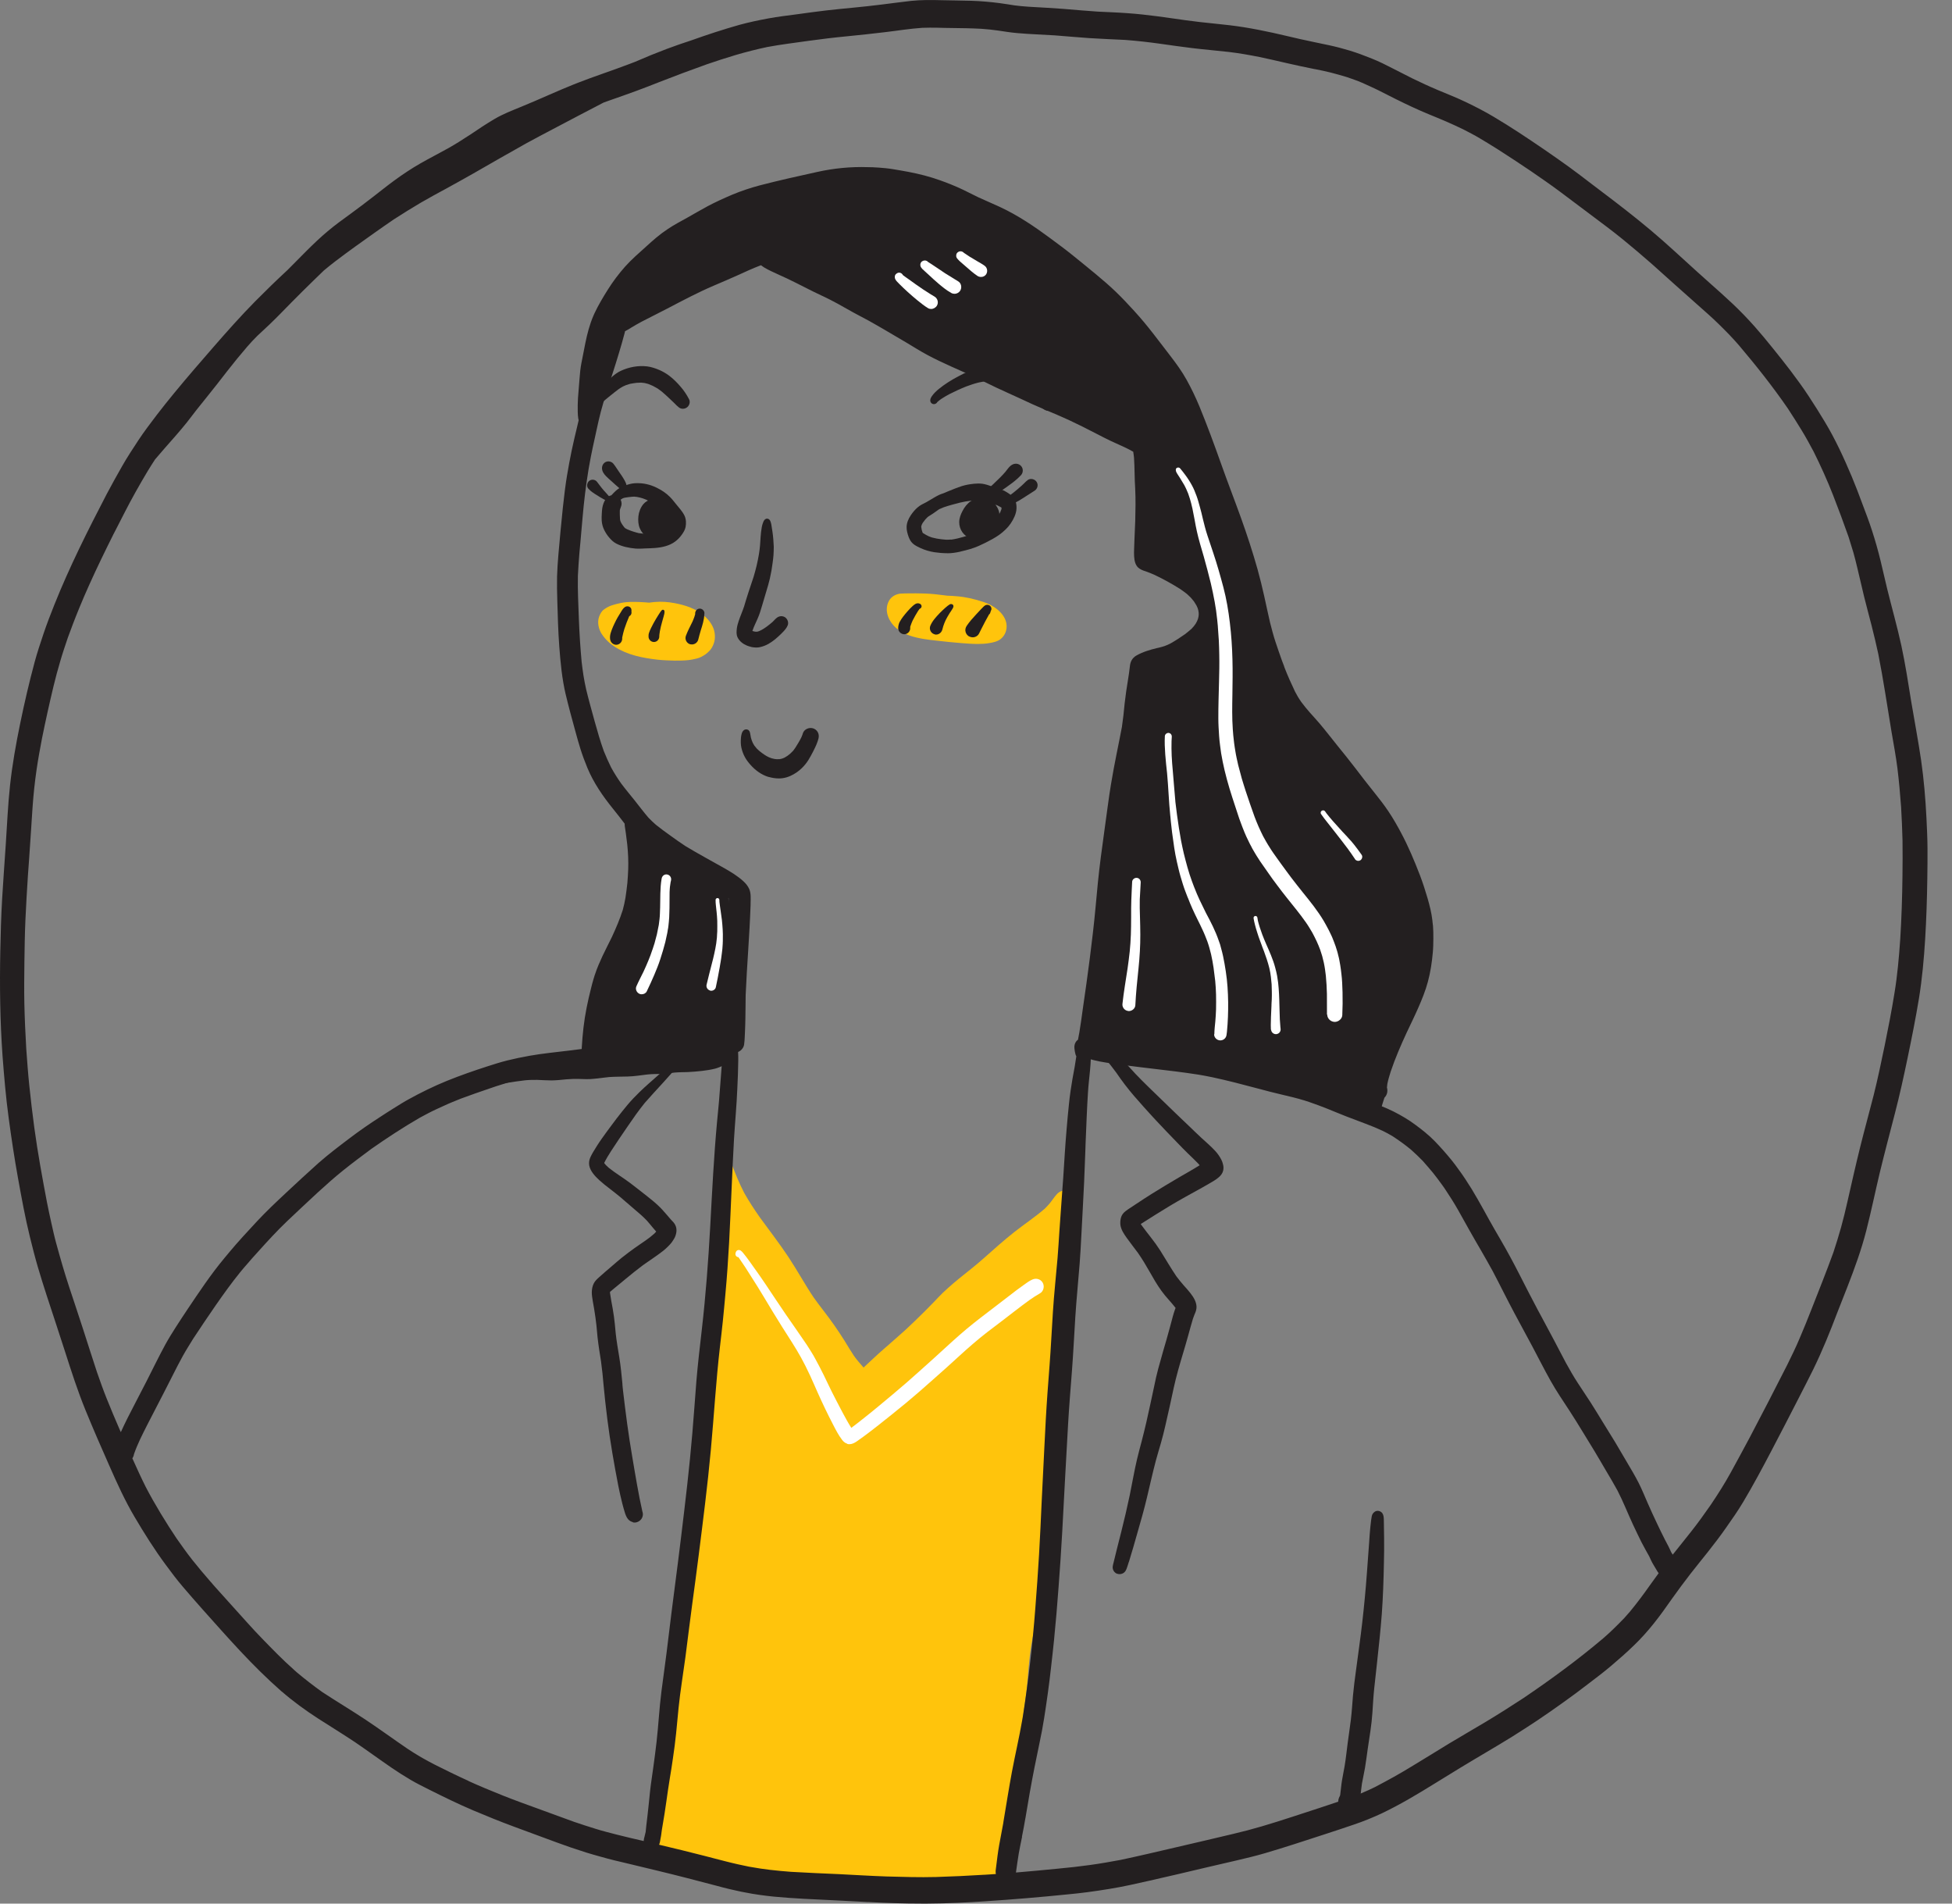
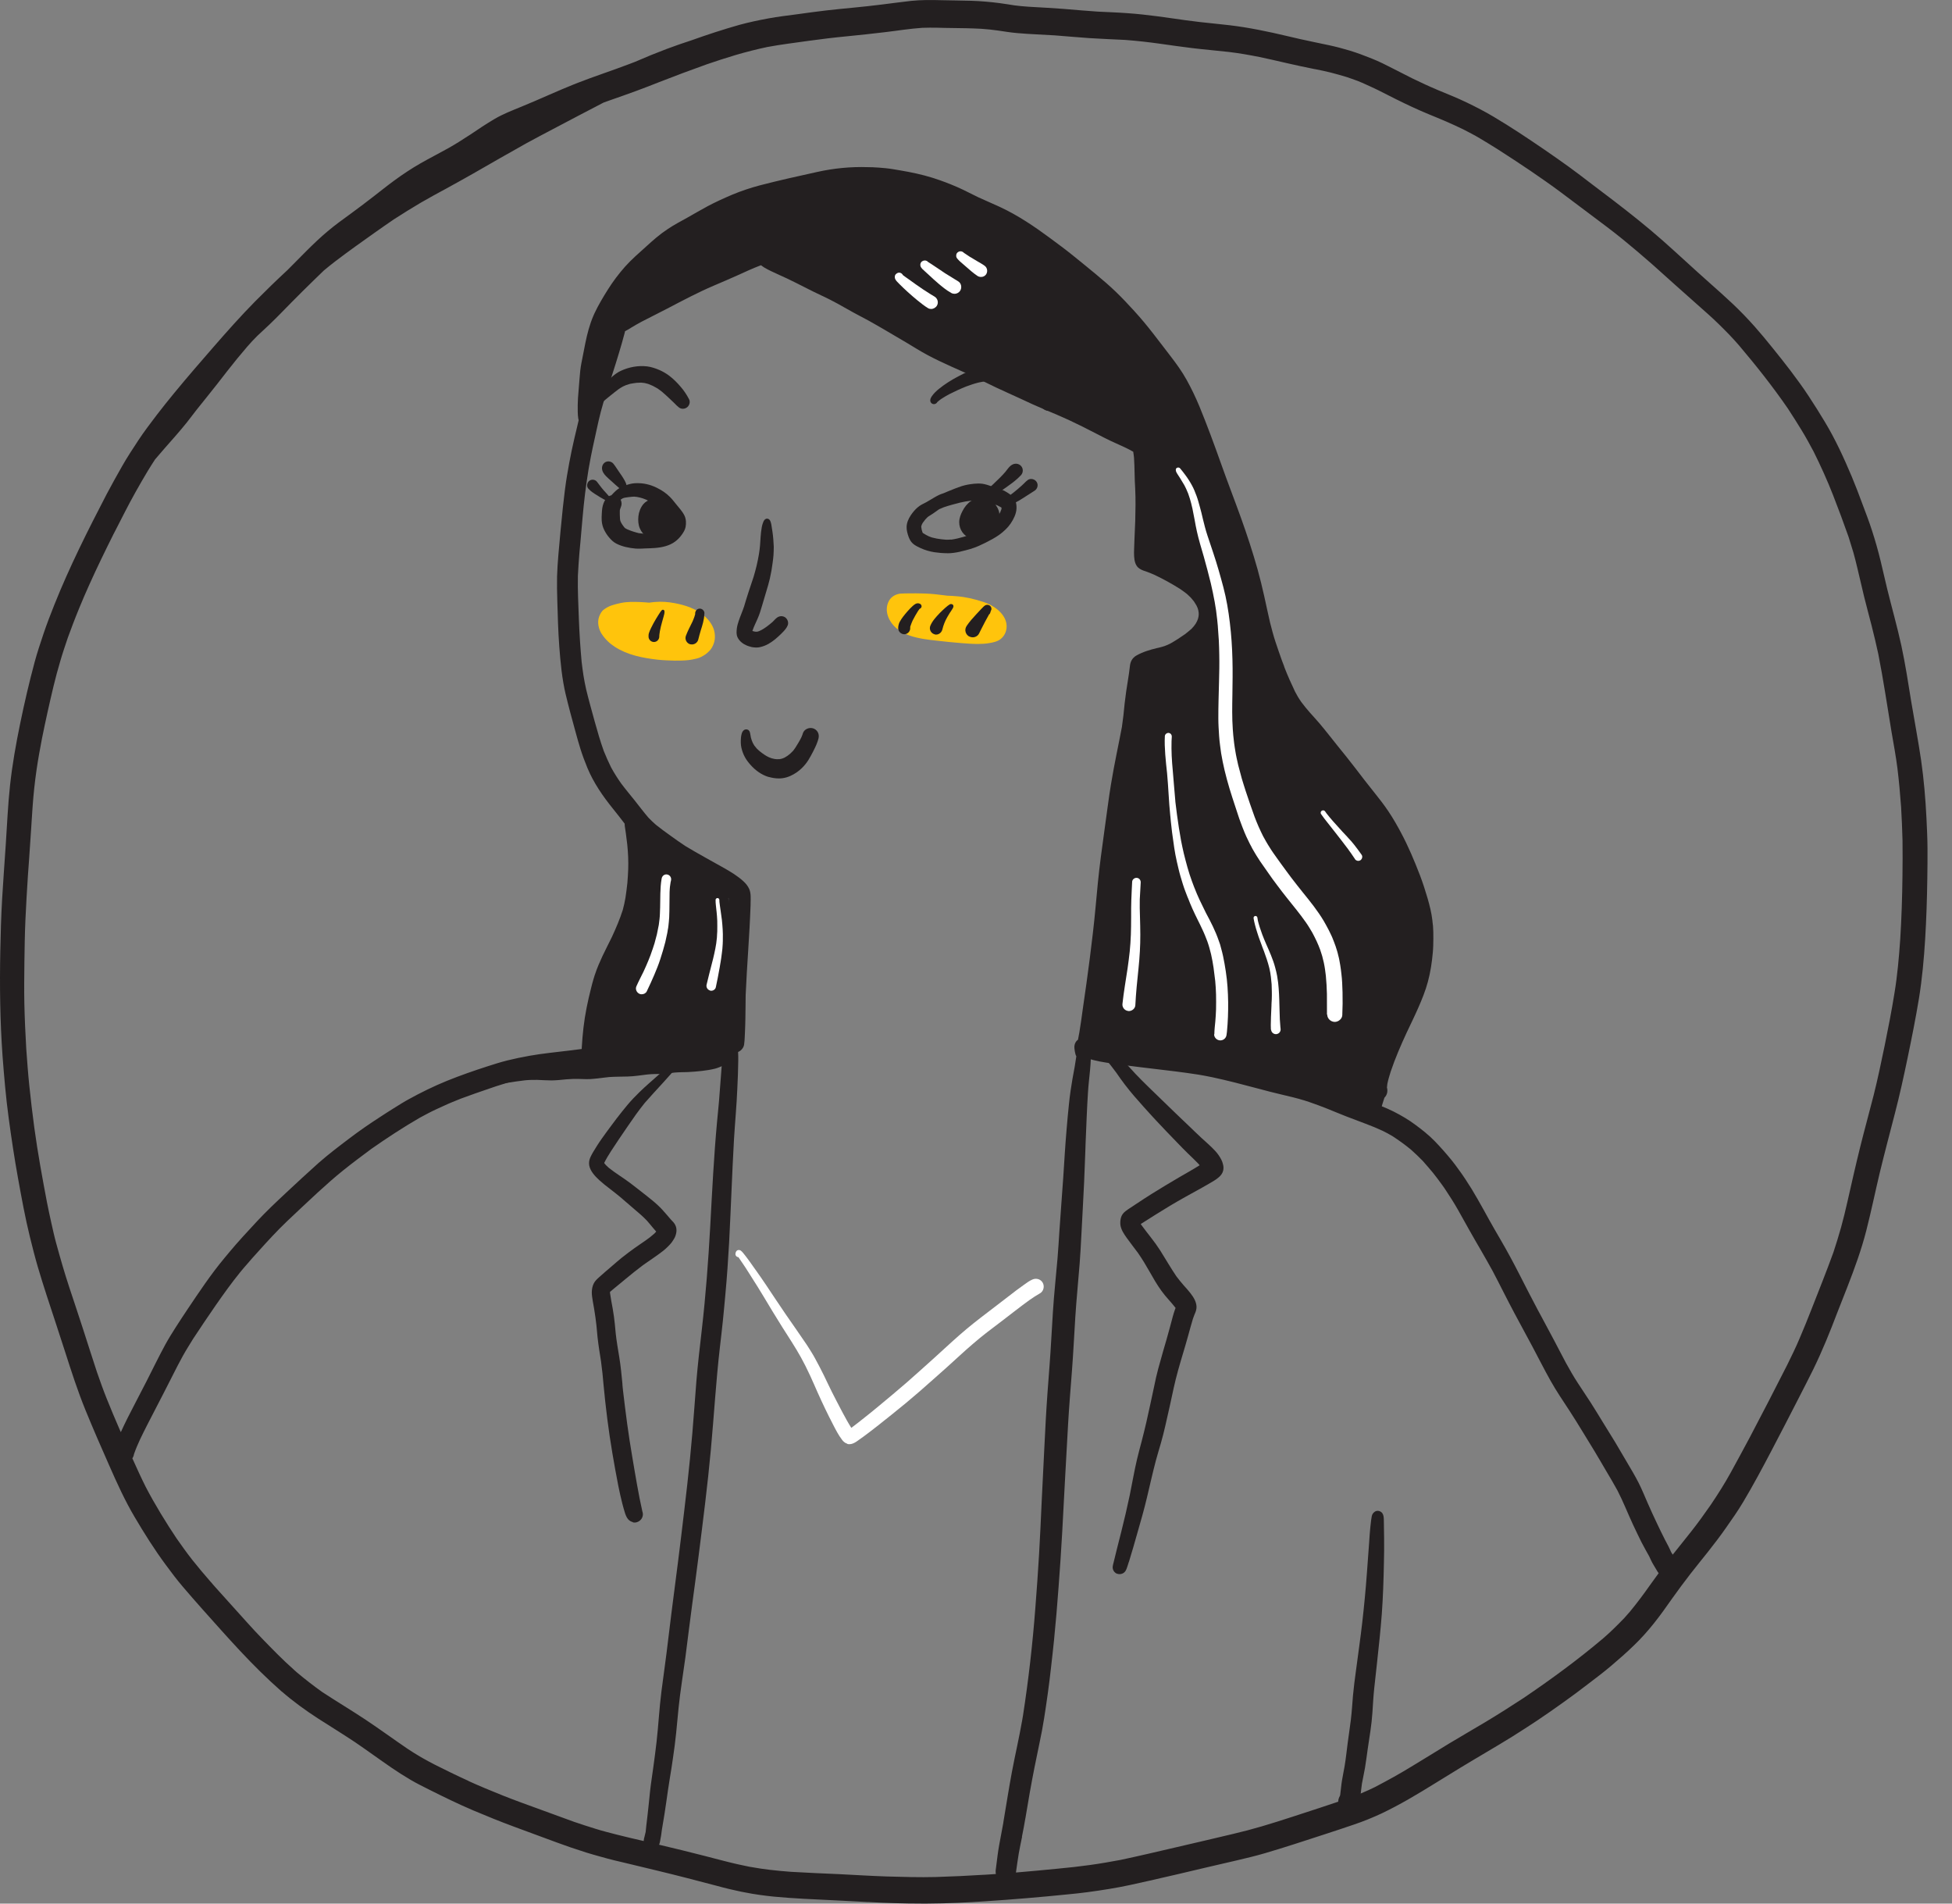
<svg xmlns="http://www.w3.org/2000/svg" width="40" height="39" viewBox="0 0 40 39" fill="none">
  <rect x="0" y="0" width="40" height="39" fill="#808080" stroke="none" />
  <g clip-path="url(#clip0_7163_50499)">
    <path d="M13.841 13.535C13.716 13.532 13.589 13.528 13.464 13.514C13.163 13.478 12.86 13.42 12.601 13.253C12.492 13.183 12.403 13.098 12.331 12.989C12.267 12.891 12.236 12.754 12.275 12.64C12.295 12.584 12.324 12.525 12.373 12.489C12.424 12.451 12.477 12.422 12.537 12.402C12.599 12.381 12.661 12.367 12.725 12.353C12.851 12.327 12.983 12.329 13.111 12.334C13.175 12.336 13.239 12.342 13.303 12.347C13.343 12.341 13.384 12.336 13.424 12.333C13.556 12.321 13.693 12.332 13.825 12.357C13.931 12.377 14.034 12.403 14.135 12.442C14.37 12.534 14.636 12.738 14.649 13.014C14.652 13.072 14.646 13.13 14.626 13.185C14.606 13.24 14.575 13.3 14.532 13.34C14.506 13.364 14.482 13.389 14.452 13.409C14.425 13.427 14.398 13.442 14.369 13.458C14.313 13.486 14.248 13.5 14.186 13.512C14.092 13.53 13.991 13.534 13.894 13.534C13.877 13.534 13.859 13.534 13.841 13.534V13.535Z" fill="#FFC40C" />
    <path d="M19.706 13.176C19.534 13.163 19.362 13.144 19.19 13.125C19.103 13.116 19.015 13.104 18.929 13.091C18.729 13.057 18.525 13.005 18.367 12.869C18.21 12.734 18.11 12.509 18.215 12.312C18.263 12.222 18.361 12.168 18.461 12.161C18.512 12.158 18.563 12.158 18.613 12.157C18.716 12.156 18.818 12.155 18.92 12.159C18.913 12.159 18.905 12.159 18.897 12.158C18.924 12.159 18.951 12.16 18.977 12.161C18.971 12.161 18.963 12.161 18.956 12.16C19.098 12.165 19.239 12.181 19.379 12.2C19.389 12.202 19.399 12.203 19.409 12.204C19.476 12.206 19.542 12.21 19.609 12.216C19.698 12.223 19.788 12.237 19.875 12.256C19.972 12.277 20.065 12.304 20.16 12.335C20.26 12.368 20.359 12.421 20.441 12.489C20.528 12.561 20.604 12.66 20.623 12.775C20.642 12.893 20.602 13.013 20.508 13.09C20.442 13.143 20.356 13.161 20.274 13.175C20.195 13.189 20.115 13.193 20.035 13.193C19.925 13.193 19.815 13.184 19.706 13.176Z" fill="#FFC40C" />
-     <path d="M19.013 38.693C18.949 38.693 18.886 38.693 18.821 38.693C18.714 38.693 18.607 38.694 18.499 38.691C18.307 38.685 18.116 38.669 17.925 38.648C17.634 38.617 17.343 38.589 17.051 38.563C16.907 38.551 16.765 38.538 16.623 38.52C16.474 38.502 16.327 38.472 16.179 38.447C16.001 38.416 15.82 38.406 15.639 38.396C15.452 38.385 15.265 38.373 15.078 38.358C14.898 38.344 14.718 38.325 14.538 38.299C14.346 38.272 14.154 38.242 13.967 38.193C13.89 38.173 13.814 38.146 13.739 38.12C13.666 38.101 13.59 38.091 13.523 38.054C13.456 38.017 13.394 37.95 13.375 37.874C13.364 37.835 13.355 37.792 13.362 37.751C13.364 37.734 13.368 37.719 13.371 37.702C13.371 37.702 13.371 37.702 13.371 37.701C13.372 37.676 13.374 37.651 13.375 37.625C13.375 37.59 13.374 37.554 13.375 37.518C13.376 37.456 13.376 37.393 13.38 37.331C13.389 37.158 13.418 36.987 13.429 36.814C13.451 36.446 13.463 36.077 13.509 35.71C13.548 35.403 13.601 35.098 13.656 34.793C13.716 34.424 13.753 34.051 13.801 33.681C13.85 33.301 13.914 32.924 13.968 32.546C14.024 32.156 14.079 31.766 14.14 31.377C14.199 31.003 14.257 30.628 14.299 30.252C14.343 29.866 14.39 29.478 14.431 29.092C14.455 28.873 14.478 28.652 14.501 28.432C14.499 28.329 14.495 28.226 14.486 28.122C14.476 28.024 14.461 27.925 14.456 27.827C14.45 27.716 14.45 27.605 14.454 27.494V27.496C14.46 27.307 14.471 27.117 14.511 26.932C14.519 26.896 14.531 26.861 14.546 26.828C14.57 26.781 14.603 26.751 14.646 26.721C14.688 26.692 14.738 26.681 14.787 26.687C14.787 26.587 14.787 26.488 14.786 26.388C14.781 26.001 14.77 25.614 14.761 25.227C14.757 25.034 14.745 24.837 14.778 24.645C14.787 24.592 14.806 24.53 14.843 24.488C14.82 24.43 14.8 24.372 14.78 24.313C14.757 24.243 14.733 24.172 14.716 24.101C14.706 24.059 14.696 24.017 14.688 23.974C14.684 23.954 14.681 23.932 14.682 23.914C14.682 23.89 14.682 23.865 14.687 23.842C14.691 23.825 14.698 23.81 14.707 23.794C14.745 23.715 14.854 23.696 14.922 23.746C14.933 23.754 14.942 23.763 14.949 23.772C14.95 23.774 14.951 23.775 14.952 23.776C14.954 23.78 14.957 23.783 14.959 23.787C14.991 23.837 15.01 23.895 15.033 23.951C15.056 24.009 15.08 24.066 15.103 24.124C15.148 24.232 15.198 24.337 15.251 24.441C15.348 24.612 15.454 24.775 15.567 24.936C15.764 25.208 15.971 25.473 16.157 25.754C16.338 26.027 16.494 26.316 16.678 26.589C16.672 26.581 16.666 26.573 16.66 26.564C16.803 26.765 16.961 26.956 17.102 27.16C17.172 27.262 17.241 27.363 17.306 27.468C17.369 27.572 17.431 27.675 17.498 27.776C17.555 27.856 17.618 27.93 17.684 28.004C17.689 28.008 17.693 28.012 17.697 28.017C17.832 27.892 17.964 27.764 18.103 27.644C18.257 27.51 18.41 27.376 18.561 27.24C18.691 27.118 18.819 26.996 18.944 26.871C19.01 26.805 19.076 26.739 19.14 26.672C19.2 26.61 19.258 26.545 19.32 26.486C19.457 26.356 19.6 26.235 19.748 26.118C19.888 26.007 20.026 25.896 20.16 25.777C20.364 25.596 20.566 25.415 20.779 25.246C20.987 25.082 21.21 24.935 21.41 24.762C21.446 24.726 21.481 24.689 21.513 24.651C21.545 24.611 21.574 24.57 21.605 24.528C21.621 24.509 21.636 24.489 21.653 24.47C21.704 24.41 21.787 24.378 21.865 24.387C21.959 24.396 22.052 24.466 22.074 24.561C22.087 24.615 22.085 24.663 22.074 24.716C22.065 24.764 22.053 24.811 22.043 24.859C22.024 24.983 22.014 25.108 22.007 25.234C21.999 25.375 21.992 25.516 21.986 25.657C21.98 25.852 21.986 26.045 21.991 26.239C21.995 26.434 21.986 26.63 21.98 26.824C21.967 27.197 21.938 27.568 21.918 27.941C21.907 28.13 21.887 28.319 21.866 28.507C21.845 28.693 21.827 28.88 21.814 29.066C21.793 29.337 21.786 29.608 21.75 29.878C21.711 30.161 21.669 30.445 21.621 30.726C21.602 30.831 21.582 30.937 21.563 31.043C21.535 31.217 21.512 31.393 21.497 31.57C21.481 31.749 21.465 31.928 21.445 32.106C21.402 32.471 21.321 32.832 21.24 33.19C21.203 33.355 21.165 33.521 21.136 33.688C21.109 33.853 21.09 34.019 21.076 34.186C21.062 34.361 21.049 34.536 21.027 34.711C21.004 34.894 20.975 35.075 20.951 35.259C20.928 35.444 20.907 35.629 20.887 35.814C20.863 36.032 20.84 36.251 20.807 36.468C20.772 36.7 20.726 36.93 20.686 37.161C20.671 37.25 20.657 37.337 20.646 37.426C20.634 37.518 20.627 37.61 20.616 37.702C20.606 37.788 20.594 37.874 20.581 37.959C20.567 38.049 20.548 38.137 20.532 38.225C20.524 38.274 20.517 38.324 20.508 38.373C20.49 38.464 20.412 38.539 20.327 38.565C20.301 38.573 20.276 38.576 20.251 38.576C20.219 38.576 20.187 38.57 20.157 38.558C20.132 38.591 20.101 38.619 20.063 38.641C20.066 38.639 20.07 38.637 20.074 38.635C20.057 38.645 20.04 38.656 20.022 38.663C19.969 38.687 19.918 38.69 19.863 38.688C19.866 38.688 19.867 38.688 19.87 38.688C19.759 38.686 19.647 38.693 19.535 38.696C19.48 38.698 19.424 38.698 19.369 38.698C19.249 38.698 19.128 38.695 19.009 38.694L19.013 38.693Z" fill="#FFC40C" />
    <path d="M17.786 38.968C17.351 38.944 16.916 38.923 16.482 38.902C16.273 38.892 16.066 38.875 15.858 38.857C15.76 38.849 15.661 38.833 15.562 38.821C15.464 38.809 15.366 38.789 15.268 38.771C15.167 38.754 15.065 38.727 14.964 38.706C14.871 38.685 14.779 38.66 14.686 38.635C14.479 38.581 14.273 38.526 14.065 38.473C13.666 38.37 13.265 38.276 12.864 38.179C12.678 38.136 12.493 38.092 12.309 38.039C12.212 38.012 12.115 37.985 12.018 37.955C11.908 37.92 11.796 37.883 11.686 37.846C11.498 37.781 11.311 37.711 11.124 37.642C10.929 37.569 10.734 37.498 10.539 37.426C10.257 37.322 9.978 37.209 9.701 37.092C9.39 36.96 9.086 36.811 8.785 36.66C8.662 36.598 8.538 36.537 8.419 36.467C8.286 36.389 8.156 36.307 8.028 36.219C7.775 36.046 7.527 35.864 7.273 35.691C7.274 35.691 7.275 35.692 7.276 35.693C7.027 35.527 6.772 35.371 6.52 35.209C6.26 35.041 6.008 34.858 5.773 34.654C5.774 34.656 5.776 34.658 5.778 34.66C5.775 34.657 5.772 34.654 5.769 34.652C5.765 34.648 5.761 34.644 5.756 34.641C5.757 34.642 5.759 34.644 5.762 34.646C5.467 34.386 5.188 34.109 4.919 33.821C4.658 33.543 4.405 33.255 4.15 32.971C4.015 32.819 3.882 32.667 3.75 32.512C3.627 32.368 3.513 32.218 3.401 32.065C3.167 31.75 2.958 31.417 2.759 31.08C2.56 30.744 2.398 30.387 2.241 30.03C2.073 29.651 1.908 29.272 1.751 28.888C1.592 28.498 1.463 28.098 1.335 27.698C1.211 27.313 1.084 26.929 0.958 26.545C0.892 26.345 0.831 26.144 0.771 25.943C0.713 25.744 0.663 25.543 0.613 25.342C0.515 24.946 0.443 24.544 0.37 24.143C0.295 23.73 0.233 23.315 0.177 22.899C0.12 22.479 0.084 22.055 0.052 21.632C0.001 20.919 -0.008 20.205 0.006 19.491C0.013 19.131 0.023 18.771 0.044 18.41C0.066 18.046 0.092 17.682 0.117 17.318C0.145 16.908 0.161 16.496 0.206 16.087C0.252 15.662 0.327 15.243 0.413 14.825C0.5 14.401 0.598 13.979 0.711 13.56C0.764 13.363 0.83 13.168 0.895 12.974C0.961 12.778 1.036 12.585 1.113 12.392C1.424 11.612 1.802 10.862 2.189 10.118C2.289 9.927 2.395 9.741 2.501 9.553C2.604 9.37 2.721 9.195 2.836 9.019C2.954 8.84 3.085 8.669 3.214 8.499C3.333 8.342 3.457 8.191 3.581 8.039C3.842 7.722 4.11 7.413 4.38 7.103C4.657 6.785 4.936 6.471 5.233 6.17C5.448 5.953 5.668 5.739 5.892 5.532C6.023 5.398 6.156 5.265 6.288 5.133C6.426 4.996 6.565 4.863 6.713 4.739C6.863 4.612 7.022 4.498 7.18 4.383C7.336 4.269 7.49 4.153 7.642 4.035C7.788 3.922 7.931 3.807 8.08 3.698C8.252 3.572 8.431 3.453 8.616 3.347C8.803 3.24 8.997 3.142 9.185 3.037C9.337 2.951 9.483 2.859 9.628 2.763C9.627 2.764 9.626 2.765 9.625 2.766C9.792 2.652 9.96 2.54 10.133 2.438C10.306 2.336 10.494 2.264 10.679 2.188C11.055 2.035 11.422 1.862 11.8 1.712C12.166 1.568 12.54 1.448 12.906 1.308C12.944 1.293 12.981 1.28 13.018 1.265C13.232 1.171 13.446 1.084 13.664 1.002C13.833 0.938 14.004 0.88 14.175 0.824C14.496 0.709 14.821 0.603 15.149 0.51C15.347 0.456 15.546 0.414 15.747 0.377C15.944 0.34 16.144 0.318 16.343 0.291C16.538 0.264 16.734 0.237 16.93 0.214C17.122 0.191 17.314 0.174 17.506 0.155C17.694 0.137 17.881 0.116 18.068 0.093C18.268 0.069 18.469 0.04 18.67 0.018C18.876 -0.003 19.082 -0.002 19.289 0.004C19.495 0.009 19.7 0.01 19.907 0.016C20.103 0.022 20.298 0.04 20.492 0.065C20.591 0.078 20.689 0.095 20.788 0.11C20.885 0.123 20.982 0.131 21.08 0.138C21.318 0.152 21.555 0.164 21.791 0.182C22.031 0.201 22.27 0.224 22.509 0.239C22.497 0.239 22.485 0.238 22.473 0.237C22.683 0.248 22.894 0.254 23.104 0.27C23.308 0.284 23.51 0.307 23.712 0.333C23.906 0.358 24.098 0.388 24.291 0.414C24.491 0.442 24.692 0.464 24.892 0.484C25.093 0.504 25.292 0.526 25.491 0.558C25.69 0.59 25.887 0.629 26.084 0.672C26.27 0.712 26.454 0.759 26.639 0.8C26.836 0.844 27.034 0.884 27.232 0.926C27.377 0.957 27.521 0.995 27.663 1.038C27.816 1.085 27.965 1.141 28.113 1.201C28.26 1.259 28.402 1.331 28.542 1.403C28.674 1.47 28.807 1.538 28.939 1.605C29.113 1.689 29.288 1.771 29.467 1.846C29.662 1.928 29.86 2.005 30.05 2.097C30.241 2.189 30.43 2.286 30.612 2.395C30.786 2.5 30.959 2.606 31.129 2.718C31.475 2.945 31.817 3.179 32.153 3.421C32.307 3.533 32.459 3.649 32.61 3.765C32.767 3.886 32.927 4.004 33.083 4.124C33.42 4.383 33.753 4.647 34.071 4.928C34.392 5.212 34.704 5.505 35.025 5.789C35.185 5.931 35.346 6.074 35.502 6.221C35.661 6.371 35.812 6.528 35.958 6.692C36.084 6.834 36.205 6.981 36.324 7.129C36.446 7.281 36.569 7.433 36.686 7.588C36.816 7.761 36.945 7.935 37.063 8.116C37.178 8.29 37.288 8.466 37.395 8.644C37.611 9.002 37.786 9.385 37.948 9.769C38.023 9.949 38.093 10.132 38.16 10.314C38.23 10.5 38.302 10.686 38.362 10.874C38.429 11.08 38.487 11.286 38.538 11.496C38.585 11.685 38.625 11.876 38.672 12.065C38.767 12.452 38.877 12.836 38.962 13.226C39.044 13.607 39.103 13.992 39.165 14.377C39.232 14.776 39.308 15.175 39.367 15.575C39.424 15.97 39.457 16.369 39.477 16.768C39.487 16.975 39.497 17.183 39.498 17.39C39.498 17.593 39.498 17.797 39.494 18C39.488 18.413 39.475 18.826 39.45 19.239C39.425 19.645 39.388 20.052 39.323 20.455C39.255 20.867 39.173 21.276 39.088 21.684C39.01 22.059 38.928 22.433 38.832 22.803C38.726 23.213 38.617 23.624 38.517 24.037C38.424 24.429 38.343 24.823 38.243 25.214C38.143 25.605 38.004 25.985 37.858 26.361C37.788 26.542 37.716 26.724 37.644 26.906C37.571 27.095 37.499 27.284 37.42 27.471C37.337 27.669 37.25 27.864 37.156 28.057C37.063 28.245 36.966 28.433 36.871 28.619C36.681 28.988 36.493 29.356 36.3 29.722C36.115 30.074 35.928 30.425 35.724 30.767C35.613 30.953 35.488 31.132 35.363 31.309C35.248 31.474 35.125 31.633 35.001 31.791C34.881 31.943 34.757 32.093 34.638 32.247C34.51 32.413 34.385 32.58 34.264 32.751C34.143 32.924 34.021 33.096 33.889 33.261C33.762 33.419 33.628 33.57 33.482 33.71C33.332 33.856 33.175 33.993 33.015 34.129C32.858 34.262 32.693 34.386 32.529 34.511C32.369 34.635 32.206 34.755 32.042 34.872C31.862 35 31.681 35.129 31.497 35.251C31.329 35.362 31.16 35.471 30.99 35.578C30.819 35.684 30.646 35.787 30.474 35.889C30.287 36 30.1 36.11 29.915 36.223C29.743 36.327 29.573 36.434 29.401 36.539C29.049 36.757 28.692 36.971 28.317 37.15C28.131 37.237 27.941 37.314 27.746 37.38C27.546 37.449 27.346 37.514 27.145 37.58C26.738 37.712 26.332 37.847 25.922 37.967C25.728 38.024 25.532 38.07 25.337 38.116C25.132 38.164 24.926 38.211 24.721 38.259C24.33 38.352 23.939 38.444 23.548 38.532C23.28 38.593 23.01 38.654 22.738 38.698C22.586 38.723 22.435 38.746 22.282 38.766C22.148 38.785 22.012 38.797 21.877 38.811C21.316 38.868 20.753 38.915 20.191 38.952C20.203 38.951 20.215 38.95 20.228 38.95C19.822 38.977 19.415 38.997 19.007 38.999C18.965 38.999 18.924 38.999 18.882 38.999C18.516 38.999 18.15 38.987 17.785 38.967L17.786 38.968ZM13.554 37.557C13.55 37.595 13.542 37.633 13.535 37.671C13.528 37.712 13.523 37.754 13.506 37.793C13.508 37.793 13.51 37.794 13.512 37.795C13.821 37.868 14.129 37.943 14.436 38.022C14.582 38.059 14.727 38.099 14.873 38.135C14.953 38.154 15.032 38.176 15.113 38.193C15.191 38.21 15.27 38.227 15.348 38.243C15.427 38.256 15.505 38.269 15.583 38.282C15.648 38.292 15.712 38.3 15.777 38.308C15.922 38.326 16.067 38.337 16.212 38.349C16.537 38.368 16.863 38.382 17.188 38.396C17.515 38.412 17.842 38.433 18.169 38.444C18.505 38.453 18.842 38.464 19.179 38.455C19.514 38.445 19.849 38.429 20.185 38.408C20.172 38.409 20.16 38.41 20.148 38.411C20.233 38.405 20.318 38.4 20.404 38.394H20.405C20.405 38.394 20.407 38.394 20.407 38.394C20.402 38.37 20.401 38.345 20.403 38.32C20.407 38.291 20.41 38.264 20.414 38.235C20.432 38.09 20.449 37.944 20.475 37.8C20.502 37.649 20.532 37.5 20.559 37.349C20.559 37.352 20.559 37.353 20.558 37.356C20.559 37.348 20.561 37.341 20.561 37.334C20.561 37.331 20.561 37.329 20.562 37.327C20.562 37.328 20.562 37.329 20.561 37.331C20.619 36.988 20.672 36.644 20.736 36.302C20.803 35.946 20.886 35.593 20.948 35.235C20.953 35.206 20.957 35.177 20.963 35.147C21.076 34.416 21.16 33.68 21.216 32.943C21.245 32.578 21.27 32.213 21.292 31.849C21.314 31.486 21.329 31.123 21.346 30.76C21.364 30.39 21.383 30.019 21.401 29.649C21.419 29.278 21.438 28.907 21.465 28.537C21.492 28.167 21.523 27.797 21.543 27.427C21.564 27.058 21.585 26.689 21.621 26.32C21.638 26.139 21.655 25.956 21.671 25.775C21.686 25.592 21.697 25.407 21.709 25.224C21.732 24.861 21.763 24.499 21.787 24.136C21.809 23.801 21.828 23.465 21.857 23.131C21.871 22.956 21.888 22.781 21.906 22.607C21.924 22.431 21.95 22.258 21.98 22.084C21.979 22.092 21.978 22.1 21.976 22.108C21.99 22.026 22.005 21.945 22.021 21.863C22.021 21.863 22.021 21.863 22.021 21.863C22.021 21.863 22.021 21.86 22.021 21.859C22.021 21.859 22.022 21.854 22.023 21.851C22.023 21.851 22.023 21.849 22.023 21.848C22.023 21.848 22.023 21.85 22.023 21.851C22.024 21.842 22.025 21.834 22.027 21.826C22.029 21.808 22.033 21.79 22.035 21.773C22.035 21.775 22.035 21.776 22.035 21.777C22.035 21.774 22.035 21.77 22.036 21.768C22.036 21.764 22.037 21.762 22.038 21.758C22.038 21.757 22.038 21.756 22.038 21.754C22.044 21.716 22.05 21.678 22.056 21.64C22.049 21.628 22.043 21.616 22.039 21.601C22.027 21.561 22.022 21.522 22.017 21.48C22.012 21.431 22.02 21.382 22.05 21.34C22.061 21.325 22.074 21.312 22.09 21.301C22.1 21.251 22.109 21.201 22.118 21.151C22.145 20.99 22.167 20.828 22.189 20.667C22.214 20.492 22.239 20.317 22.264 20.142C22.312 19.8 22.355 19.459 22.395 19.116C22.436 18.77 22.464 18.423 22.498 18.078C22.533 17.733 22.579 17.39 22.627 17.048C22.65 16.877 22.674 16.706 22.697 16.536C22.72 16.37 22.742 16.206 22.77 16.042C22.768 16.05 22.767 16.059 22.766 16.068C22.8 15.861 22.839 15.655 22.88 15.45C22.916 15.264 22.956 15.079 22.99 14.893C23.001 14.814 23.012 14.736 23.021 14.657C23.029 14.575 23.037 14.493 23.046 14.411C23.064 14.246 23.089 14.083 23.116 13.919C23.13 13.837 23.141 13.753 23.151 13.67C23.156 13.622 23.163 13.573 23.187 13.531C23.21 13.488 23.244 13.454 23.287 13.43C23.416 13.356 23.562 13.313 23.706 13.278C23.706 13.278 23.705 13.278 23.704 13.279C23.707 13.278 23.711 13.277 23.713 13.276C23.716 13.276 23.718 13.276 23.721 13.275C23.732 13.272 23.744 13.27 23.755 13.267C23.793 13.258 23.83 13.247 23.867 13.235C23.908 13.22 23.946 13.203 23.985 13.183C24.088 13.125 24.187 13.06 24.284 12.992C24.329 12.957 24.372 12.922 24.414 12.885C24.431 12.867 24.447 12.85 24.463 12.831C24.477 12.813 24.489 12.797 24.501 12.779C24.511 12.762 24.52 12.746 24.529 12.728C24.536 12.711 24.543 12.695 24.549 12.678C24.553 12.662 24.556 12.647 24.56 12.631C24.562 12.617 24.563 12.604 24.564 12.59C24.564 12.578 24.564 12.565 24.563 12.552C24.562 12.537 24.559 12.522 24.556 12.507C24.552 12.491 24.548 12.475 24.542 12.458C24.534 12.44 24.526 12.422 24.518 12.405C24.504 12.381 24.49 12.357 24.474 12.334C24.478 12.34 24.483 12.347 24.488 12.353C24.479 12.34 24.47 12.328 24.461 12.315C24.44 12.29 24.42 12.265 24.399 12.241C24.375 12.217 24.349 12.193 24.324 12.17C24.278 12.134 24.231 12.099 24.182 12.066C24.014 11.96 23.84 11.864 23.661 11.779C23.611 11.757 23.56 11.735 23.509 11.717C23.455 11.698 23.401 11.683 23.352 11.651C23.265 11.595 23.246 11.491 23.24 11.396C23.237 11.346 23.238 11.296 23.24 11.246C23.242 11.181 23.244 11.116 23.247 11.051C23.253 10.925 23.258 10.799 23.263 10.672C23.269 10.451 23.273 10.23 23.262 10.008C23.256 9.904 23.251 9.802 23.25 9.699C23.247 9.592 23.246 9.485 23.238 9.379C23.239 9.387 23.24 9.396 23.241 9.405C23.236 9.355 23.23 9.305 23.222 9.255C23.168 9.223 23.112 9.195 23.054 9.167C23.053 9.167 23.052 9.166 23.051 9.165C23.049 9.165 23.048 9.164 23.046 9.164C23.047 9.164 23.048 9.165 23.049 9.165C22.958 9.123 22.867 9.083 22.775 9.04C22.674 8.992 22.575 8.942 22.476 8.89C22.286 8.79 22.094 8.695 21.9 8.604C21.739 8.53 21.576 8.461 21.412 8.393C21.238 8.32 21.067 8.241 20.897 8.161C20.736 8.086 20.574 8.016 20.414 7.94C20.262 7.868 20.113 7.792 19.962 7.72C19.643 7.573 19.318 7.44 19.009 7.275C18.861 7.197 18.721 7.106 18.577 7.021C18.423 6.929 18.268 6.839 18.113 6.748C18.01 6.689 17.908 6.629 17.805 6.572C17.702 6.515 17.597 6.463 17.494 6.406C17.385 6.346 17.277 6.284 17.169 6.224C17.063 6.165 16.954 6.112 16.845 6.059C16.851 6.063 16.858 6.065 16.864 6.069C16.738 6.01 16.613 5.949 16.489 5.885C16.37 5.825 16.252 5.764 16.131 5.707C16.022 5.657 15.912 5.608 15.803 5.556C15.753 5.533 15.704 5.506 15.656 5.478C15.634 5.464 15.613 5.449 15.594 5.434C15.588 5.436 15.581 5.438 15.575 5.441C15.418 5.5 15.266 5.572 15.113 5.641C14.95 5.714 14.785 5.785 14.62 5.855C14.297 5.993 13.985 6.159 13.674 6.322C13.498 6.413 13.323 6.501 13.147 6.591C13.076 6.63 13.005 6.669 12.937 6.711C12.899 6.735 12.861 6.759 12.821 6.779C12.817 6.782 12.813 6.784 12.808 6.786C12.806 6.799 12.802 6.811 12.8 6.823C12.764 6.965 12.721 7.104 12.68 7.244C12.596 7.525 12.502 7.805 12.413 8.086C12.377 8.203 12.343 8.32 12.311 8.438C12.278 8.561 12.252 8.687 12.224 8.812C12.171 9.054 12.116 9.295 12.074 9.54V9.538C12.068 9.577 12.061 9.615 12.054 9.654C12.054 9.652 12.054 9.652 12.055 9.65C12.003 9.966 11.966 10.284 11.938 10.603C11.923 10.767 11.909 10.929 11.895 11.093C11.881 11.247 11.865 11.402 11.856 11.556C11.851 11.636 11.847 11.717 11.842 11.797C11.836 12.092 11.851 12.387 11.862 12.681C11.873 12.975 11.892 13.27 11.919 13.563C11.931 13.655 11.941 13.746 11.956 13.837C11.971 13.933 11.99 14.028 12.011 14.122C12.064 14.343 12.126 14.561 12.186 14.78C12.242 14.983 12.301 15.187 12.372 15.385C12.419 15.501 12.468 15.613 12.523 15.723C12.585 15.837 12.654 15.945 12.728 16.05C12.817 16.169 12.912 16.282 13.004 16.397C13.098 16.515 13.188 16.636 13.287 16.751C13.336 16.802 13.386 16.85 13.44 16.897C13.538 16.975 13.639 17.05 13.741 17.122C13.842 17.195 13.942 17.266 14.046 17.334C14.31 17.494 14.582 17.639 14.85 17.791C14.984 17.868 15.12 17.95 15.235 18.056C15.283 18.1 15.325 18.152 15.352 18.211C15.391 18.299 15.383 18.404 15.381 18.499C15.381 18.503 15.381 18.508 15.381 18.512C15.381 18.509 15.381 18.506 15.381 18.503C15.381 18.51 15.381 18.517 15.381 18.525C15.381 18.527 15.381 18.528 15.381 18.529C15.381 18.53 15.381 18.532 15.381 18.533C15.381 18.546 15.381 18.558 15.38 18.571C15.38 18.567 15.38 18.564 15.38 18.56C15.359 19.169 15.306 19.776 15.28 20.384C15.276 20.551 15.279 20.717 15.274 20.884C15.273 20.968 15.269 21.052 15.266 21.136C15.264 21.179 15.261 21.222 15.26 21.265C15.258 21.304 15.256 21.342 15.25 21.381C15.25 21.381 15.25 21.383 15.25 21.385C15.245 21.456 15.196 21.52 15.132 21.549C15.13 21.55 15.128 21.551 15.125 21.552C15.128 21.614 15.129 21.676 15.128 21.739C15.126 21.925 15.118 22.113 15.109 22.3C15.095 22.646 15.062 22.992 15.041 23.339C15.001 24.044 14.978 24.749 14.941 25.455C14.921 25.811 14.897 26.166 14.864 26.522C14.847 26.704 14.831 26.887 14.812 27.069C14.794 27.247 14.772 27.425 14.752 27.603C14.671 28.304 14.631 29.007 14.566 29.709C14.5 30.427 14.408 31.142 14.318 31.858C14.274 32.199 14.23 32.539 14.183 32.879C14.134 33.237 14.092 33.596 14.045 33.954C13.999 34.297 13.941 34.639 13.906 34.983C13.888 35.158 13.873 35.334 13.855 35.51C13.838 35.682 13.814 35.855 13.789 36.027C13.768 36.17 13.747 36.313 13.722 36.456C13.724 36.447 13.725 36.44 13.726 36.431C13.699 36.591 13.677 36.753 13.654 36.914C13.631 37.078 13.605 37.242 13.577 37.404C13.568 37.456 13.559 37.508 13.553 37.56L13.554 37.557ZM20.944 37.631C20.921 37.743 20.897 37.855 20.877 37.968C20.855 38.095 20.839 38.223 20.82 38.352C20.82 38.356 20.82 38.359 20.819 38.363C21.109 38.339 21.398 38.311 21.687 38.283C21.901 38.263 22.115 38.24 22.328 38.21C22.542 38.181 22.754 38.143 22.966 38.104C23.341 38.024 23.715 37.936 24.088 37.849C24.483 37.757 24.876 37.666 25.269 37.572C25.466 37.526 25.663 37.474 25.857 37.417C26.065 37.356 26.271 37.29 26.478 37.223C26.856 37.1 27.235 36.977 27.612 36.849C27.71 36.813 27.806 36.777 27.903 36.736C27.996 36.698 28.087 36.655 28.178 36.611C28.31 36.542 28.439 36.472 28.569 36.4C28.698 36.329 28.824 36.252 28.95 36.176C29.2 36.026 29.447 35.871 29.697 35.719C29.947 35.568 30.201 35.423 30.451 35.273C30.712 35.116 30.968 34.953 31.223 34.786C31.784 34.406 32.332 34.005 32.85 33.567C32.92 33.506 32.989 33.444 33.055 33.38C33.135 33.303 33.211 33.225 33.288 33.146C33.334 33.093 33.38 33.042 33.426 32.989C33.418 32.998 33.41 33.007 33.403 33.015C33.475 32.927 33.545 32.839 33.613 32.748C33.679 32.662 33.74 32.575 33.803 32.487C33.864 32.401 33.926 32.316 33.989 32.23C33.981 32.222 33.974 32.212 33.968 32.202C33.943 32.159 33.918 32.116 33.891 32.073C33.87 32.04 33.852 32.005 33.835 31.971C33.821 31.943 33.81 31.915 33.796 31.887C33.743 31.79 33.687 31.695 33.637 31.596C33.578 31.477 33.52 31.357 33.464 31.237C33.355 31.004 33.263 30.764 33.144 30.535C33.071 30.4 32.992 30.269 32.914 30.137C32.833 30.001 32.755 29.863 32.673 29.728C32.59 29.59 32.504 29.454 32.421 29.316C32.338 29.18 32.253 29.043 32.166 28.909C32.033 28.704 31.893 28.502 31.774 28.288C31.645 28.058 31.527 27.824 31.404 27.592C31.278 27.358 31.151 27.124 31.026 26.89C31.03 26.898 31.035 26.907 31.04 26.916C30.884 26.625 30.739 26.328 30.585 26.036C30.51 25.899 30.432 25.763 30.354 25.627C30.276 25.491 30.195 25.357 30.119 25.219C30.04 25.076 29.961 24.934 29.88 24.792C29.8 24.651 29.714 24.515 29.624 24.38C29.599 24.34 29.571 24.303 29.543 24.264C29.485 24.184 29.425 24.103 29.363 24.026C29.294 23.943 29.223 23.861 29.152 23.781C29.074 23.701 28.994 23.625 28.911 23.551C28.792 23.453 28.668 23.364 28.54 23.28C28.506 23.26 28.471 23.24 28.435 23.22C28.401 23.201 28.365 23.184 28.329 23.166C28.275 23.141 28.222 23.117 28.166 23.094C28.102 23.068 28.038 23.043 27.975 23.019C27.844 22.968 27.712 22.921 27.582 22.87C27.454 22.82 27.329 22.767 27.202 22.716C27.078 22.666 26.951 22.62 26.824 22.576C26.825 22.576 26.825 22.576 26.825 22.576C26.784 22.563 26.742 22.55 26.7 22.536C26.709 22.539 26.719 22.542 26.727 22.545C26.575 22.497 26.418 22.462 26.264 22.425C26.102 22.387 25.941 22.346 25.78 22.302C25.468 22.219 25.157 22.137 24.843 22.07C24.749 22.049 24.654 22.034 24.561 22.017C24.25 21.968 23.939 21.932 23.627 21.895C23.461 21.875 23.295 21.856 23.129 21.834C22.978 21.814 22.824 21.796 22.674 21.771C22.585 21.757 22.497 21.741 22.41 21.719C22.391 21.714 22.371 21.709 22.352 21.703C22.349 21.777 22.344 21.851 22.337 21.924C22.322 22.079 22.303 22.235 22.294 22.391C22.274 22.701 22.263 23.011 22.25 23.322C22.25 23.32 22.25 23.319 22.25 23.317C22.247 23.378 22.245 23.438 22.243 23.498C22.243 23.492 22.243 23.487 22.244 23.481C22.241 23.546 22.238 23.611 22.237 23.676C22.237 23.667 22.238 23.657 22.238 23.648C22.225 24.026 22.209 24.403 22.187 24.781C22.165 25.15 22.152 25.519 22.124 25.887C22.096 26.253 22.058 26.617 22.035 26.984C22.012 27.352 21.994 27.72 21.966 28.088C21.938 28.451 21.908 28.814 21.887 29.177C21.865 29.549 21.845 29.922 21.825 30.295C21.805 30.658 21.787 31.022 21.767 31.385C21.746 31.758 21.721 32.131 21.693 32.503C21.666 32.872 21.635 33.242 21.598 33.611C21.58 33.79 21.559 33.97 21.539 34.149C21.518 34.332 21.497 34.514 21.471 34.696C21.447 34.865 21.423 35.035 21.396 35.203C21.37 35.372 21.337 35.539 21.302 35.706C21.232 36.04 21.164 36.373 21.105 36.709L21.108 36.69C21.079 36.862 21.05 37.035 21.02 37.207C21.02 37.205 21.02 37.204 21.021 37.202C21.018 37.218 21.016 37.234 21.013 37.249C21.013 37.248 21.013 37.247 21.013 37.245C20.991 37.374 20.967 37.504 20.941 37.632L20.944 37.631ZM9.595 36.486C9.827 36.592 10.064 36.689 10.3 36.784C10.533 36.877 10.768 36.962 11.003 37.047C11.256 37.139 11.508 37.233 11.762 37.324C11.912 37.375 12.062 37.424 12.212 37.47C12.353 37.514 12.498 37.55 12.641 37.587C12.823 37.633 13.006 37.676 13.19 37.718C13.191 37.689 13.199 37.66 13.207 37.63C13.215 37.597 13.224 37.563 13.231 37.53C13.236 37.49 13.238 37.45 13.243 37.411C13.252 37.334 13.262 37.258 13.27 37.182C13.289 37.02 13.304 36.859 13.321 36.697C13.339 36.532 13.366 36.367 13.388 36.203C13.411 36.031 13.435 35.86 13.454 35.687C13.493 35.343 13.51 34.997 13.554 34.653C13.599 34.302 13.65 33.953 13.691 33.601C13.775 32.891 13.874 32.181 13.959 31.471C14.001 31.117 14.045 30.763 14.084 30.408C14.123 30.061 14.157 29.715 14.187 29.367C14.218 29.011 14.241 28.655 14.27 28.298C14.299 27.946 14.341 27.595 14.381 27.244C14.462 26.539 14.515 25.831 14.554 25.122C14.593 24.407 14.628 23.692 14.694 22.979C14.706 22.837 14.723 22.697 14.734 22.556C14.747 22.4 14.758 22.244 14.77 22.087C14.781 21.94 14.793 21.793 14.802 21.645C14.804 21.618 14.805 21.592 14.806 21.566C14.799 21.567 14.791 21.569 14.783 21.571C14.625 21.603 14.464 21.621 14.303 21.636C14.311 21.635 14.319 21.634 14.327 21.634C14.135 21.654 13.945 21.681 13.755 21.709C13.56 21.739 13.365 21.764 13.17 21.782C13.178 21.782 13.188 21.781 13.196 21.78C13.147 21.785 13.098 21.79 13.049 21.795C13.051 21.795 13.054 21.795 13.055 21.794C12.949 21.805 12.842 21.816 12.735 21.826C12.737 21.826 12.739 21.826 12.741 21.825C12.691 21.83 12.641 21.834 12.591 21.839C12.494 21.85 12.398 21.861 12.302 21.873C12.291 21.912 12.27 21.948 12.238 21.973C12.204 22.001 12.161 22.015 12.119 22.015C12.071 22.015 12.024 21.997 11.987 21.963C11.972 21.949 11.96 21.936 11.951 21.92C11.894 21.928 11.835 21.936 11.778 21.944C11.494 21.982 11.21 22.017 10.928 22.063C10.821 22.08 10.716 22.103 10.61 22.126C10.561 22.139 10.511 22.152 10.462 22.165C10.409 22.178 10.358 22.195 10.305 22.211C10.212 22.238 10.12 22.27 10.027 22.302C9.832 22.368 9.638 22.436 9.444 22.508C9.33 22.554 9.215 22.599 9.104 22.651C8.991 22.703 8.876 22.753 8.766 22.812C8.711 22.841 8.656 22.871 8.601 22.9C8.258 23.098 7.928 23.315 7.605 23.541C7.414 23.683 7.222 23.826 7.035 23.976C6.855 24.12 6.683 24.274 6.512 24.43C6.301 24.627 6.089 24.822 5.88 25.022C5.678 25.215 5.489 25.421 5.302 25.629C5.21 25.73 5.118 25.832 5.03 25.937C5.03 25.937 5.035 25.931 5.037 25.928C5.033 25.933 5.028 25.938 5.024 25.944C5.024 25.944 5.022 25.945 5.022 25.946C5.021 25.947 5.02 25.948 5.019 25.949C5.019 25.949 5.018 25.949 5.018 25.95C5.017 25.951 5.016 25.953 5.015 25.954C5.015 25.954 5.009 25.961 5.006 25.964C5.007 25.962 5.009 25.961 5.01 25.96C5.008 25.962 5.007 25.963 5.005 25.965C4.991 25.981 4.979 25.997 4.965 26.013C4.965 26.013 4.965 26.012 4.966 26.011C4.965 26.013 4.963 26.015 4.962 26.017C4.96 26.019 4.958 26.022 4.955 26.024H4.954C4.954 26.024 4.954 26.025 4.954 26.026C4.943 26.04 4.931 26.054 4.92 26.067C4.745 26.282 4.583 26.509 4.424 26.737C4.266 26.966 4.11 27.196 3.958 27.428C3.887 27.544 3.814 27.658 3.748 27.777C3.677 27.906 3.609 28.037 3.543 28.169C3.42 28.413 3.295 28.655 3.169 28.898C3.067 29.096 2.963 29.293 2.868 29.494C2.823 29.592 2.78 29.69 2.746 29.791C2.746 29.792 2.746 29.793 2.745 29.794C2.741 29.824 2.729 29.852 2.712 29.877C2.8 30.073 2.889 30.269 2.985 30.461C3.179 30.833 3.399 31.19 3.632 31.539C3.626 31.53 3.621 31.521 3.615 31.513C3.72 31.663 3.826 31.812 3.939 31.956C4.059 32.108 4.184 32.255 4.312 32.402C4.33 32.422 4.348 32.441 4.364 32.462C4.377 32.476 4.389 32.49 4.402 32.505C4.427 32.533 4.452 32.562 4.478 32.59C4.577 32.7 4.677 32.81 4.776 32.921C4.972 33.136 5.163 33.357 5.367 33.566C5.58 33.785 5.794 34.007 6.024 34.209C6.02 34.205 6.015 34.201 6.009 34.197C6.037 34.221 6.064 34.245 6.092 34.27C6.259 34.409 6.429 34.542 6.607 34.668C6.901 34.861 7.202 35.04 7.494 35.234C7.782 35.426 8.061 35.63 8.347 35.825C8.439 35.885 8.531 35.945 8.627 36C8.725 36.057 8.825 36.109 8.924 36.161C8.915 36.156 8.905 36.151 8.895 36.146C9.127 36.262 9.36 36.378 9.596 36.484L9.595 36.486ZM29.364 18.956C29.371 19.047 29.373 19.138 29.372 19.229C29.371 19.327 29.37 19.425 29.36 19.523C29.342 19.723 29.312 19.92 29.26 20.113C29.211 20.297 29.138 20.476 29.062 20.649C28.987 20.82 28.905 20.986 28.826 21.154C28.704 21.417 28.589 21.683 28.497 21.957C28.471 22.04 28.446 22.122 28.429 22.207C28.426 22.232 28.423 22.256 28.421 22.281C28.439 22.343 28.43 22.411 28.39 22.465C28.384 22.473 28.377 22.482 28.369 22.49C28.355 22.533 28.342 22.576 28.328 22.619C28.324 22.634 28.319 22.65 28.315 22.665C28.396 22.697 28.476 22.732 28.554 22.771C28.714 22.852 28.87 22.943 29.013 23.051C29.147 23.151 29.279 23.255 29.395 23.374C29.517 23.499 29.631 23.629 29.742 23.764C29.794 23.827 29.841 23.893 29.889 23.959C29.936 24.022 29.981 24.087 30.024 24.152C30.116 24.29 30.202 24.43 30.283 24.574C30.362 24.71 30.437 24.85 30.514 24.988C30.589 25.123 30.667 25.258 30.745 25.391C30.885 25.631 31.016 25.874 31.142 26.122C31.262 26.358 31.383 26.594 31.508 26.829C31.528 26.868 31.549 26.905 31.57 26.944C31.573 26.951 31.577 26.959 31.582 26.966C31.672 27.134 31.762 27.301 31.851 27.469C31.932 27.622 32.01 27.776 32.092 27.928C32.168 28.064 32.244 28.2 32.329 28.329C32.417 28.465 32.508 28.6 32.596 28.735C32.682 28.87 32.765 29.006 32.848 29.142C32.932 29.278 33.017 29.413 33.099 29.549C33.181 29.689 33.262 29.828 33.345 29.967C33.426 30.103 33.507 30.24 33.579 30.381C33.646 30.513 33.701 30.65 33.76 30.785C33.824 30.93 33.889 31.075 33.958 31.218C34.01 31.327 34.062 31.436 34.117 31.543C34.141 31.588 34.164 31.632 34.187 31.676C34.209 31.716 34.224 31.757 34.245 31.799C34.254 31.816 34.264 31.832 34.276 31.849C34.276 31.849 34.277 31.85 34.277 31.851C34.401 31.694 34.529 31.539 34.653 31.38C34.794 31.202 34.926 31.017 35.056 30.831C35.202 30.614 35.343 30.393 35.469 30.163C35.601 29.922 35.732 29.681 35.861 29.439C36.12 28.949 36.372 28.457 36.623 27.964C36.712 27.783 36.801 27.602 36.879 27.416C36.963 27.22 37.043 27.022 37.121 26.823C37.273 26.435 37.428 26.048 37.57 25.657C37.626 25.486 37.68 25.314 37.728 25.141C37.776 24.969 37.817 24.795 37.857 24.62C37.942 24.244 38.027 23.868 38.12 23.494C38.207 23.141 38.305 22.792 38.394 22.44C38.48 22.1 38.55 21.756 38.622 21.413C38.694 21.06 38.763 20.708 38.82 20.352C38.881 19.986 38.913 19.616 38.939 19.246C38.966 18.812 38.98 18.378 38.985 17.943C38.987 17.702 38.99 17.46 38.986 17.218C38.981 16.99 38.969 16.763 38.957 16.535C38.938 16.27 38.914 16.006 38.882 15.742C38.85 15.488 38.802 15.236 38.759 14.983C38.671 14.455 38.594 13.925 38.49 13.4C38.448 13.204 38.401 13.01 38.352 12.815C38.302 12.619 38.248 12.424 38.2 12.228C38.151 12.028 38.107 11.827 38.058 11.627C38.033 11.525 38.009 11.422 37.98 11.322C37.948 11.213 37.914 11.106 37.88 10.998C37.779 10.711 37.673 10.426 37.562 10.142C37.444 9.84 37.31 9.545 37.166 9.255C37.087 9.108 37.008 8.961 36.921 8.819C36.828 8.667 36.734 8.518 36.637 8.37C36.327 7.919 35.986 7.49 35.633 7.073C35.57 7.001 35.506 6.93 35.44 6.861C35.368 6.786 35.295 6.714 35.222 6.642C35.078 6.5 34.924 6.367 34.774 6.234C34.776 6.236 34.779 6.238 34.781 6.24C34.473 5.969 34.169 5.694 33.864 5.421C33.665 5.246 33.464 5.075 33.258 4.907C33.044 4.733 32.822 4.568 32.6 4.402C32.398 4.25 32.196 4.098 31.994 3.947C31.787 3.792 31.574 3.645 31.361 3.499C31.138 3.349 30.913 3.2 30.687 3.056C30.568 2.98 30.447 2.908 30.326 2.835C30.215 2.768 30.098 2.709 29.982 2.649C29.868 2.594 29.753 2.541 29.636 2.49C29.518 2.439 29.4 2.391 29.281 2.342C29.054 2.248 28.831 2.144 28.611 2.034C28.621 2.039 28.631 2.045 28.642 2.05C28.503 1.981 28.366 1.91 28.228 1.841C28.124 1.791 28.019 1.743 27.913 1.696C27.812 1.652 27.708 1.617 27.605 1.581C27.492 1.547 27.38 1.515 27.267 1.486C27.164 1.46 27.059 1.439 26.956 1.418C26.956 1.418 26.954 1.418 26.954 1.418C26.954 1.418 26.951 1.418 26.95 1.417C26.95 1.417 26.949 1.417 26.948 1.417C26.948 1.417 26.948 1.417 26.948 1.417C26.943 1.417 26.939 1.416 26.934 1.415H26.936C26.745 1.376 26.555 1.337 26.367 1.293C26.182 1.25 25.997 1.207 25.81 1.168C25.604 1.127 25.396 1.09 25.186 1.065C24.933 1.036 24.68 1.016 24.427 0.985C24.205 0.958 23.985 0.926 23.764 0.895C23.529 0.862 23.294 0.836 23.058 0.818C22.813 0.806 22.57 0.796 22.325 0.781C22.09 0.766 21.855 0.742 21.62 0.725C21.362 0.708 21.103 0.701 20.846 0.678C20.714 0.667 20.583 0.645 20.452 0.626C20.339 0.609 20.224 0.598 20.11 0.59C19.909 0.579 19.708 0.576 19.507 0.574C19.408 0.574 19.31 0.57 19.212 0.568C19.107 0.566 19.003 0.566 18.899 0.57C18.773 0.579 18.648 0.592 18.521 0.609C18.392 0.626 18.264 0.644 18.135 0.659C17.871 0.691 17.607 0.719 17.342 0.745C17.08 0.77 16.82 0.802 16.56 0.838C16.281 0.878 16.001 0.911 15.724 0.963C15.505 1.009 15.29 1.064 15.075 1.127C14.876 1.187 14.678 1.25 14.482 1.318C14.157 1.434 13.833 1.555 13.511 1.681C13.355 1.742 13.197 1.805 13.04 1.862C12.864 1.927 12.688 1.988 12.512 2.05C12.464 2.067 12.417 2.083 12.369 2.101C12.022 2.281 11.676 2.463 11.331 2.645C11.146 2.743 10.959 2.84 10.776 2.941C10.595 3.042 10.414 3.144 10.233 3.248C9.869 3.459 9.504 3.667 9.134 3.869C8.962 3.962 8.79 4.055 8.622 4.153C8.436 4.263 8.252 4.376 8.071 4.494C7.802 4.677 7.537 4.867 7.273 5.056C7.138 5.152 7.006 5.252 6.873 5.352C6.792 5.413 6.714 5.478 6.636 5.542C6.571 5.604 6.507 5.667 6.442 5.73C6.285 5.883 6.128 6.037 5.974 6.194C5.824 6.347 5.675 6.502 5.52 6.65C5.44 6.728 5.355 6.802 5.275 6.879C5.201 6.951 5.132 7.027 5.064 7.105C4.925 7.266 4.792 7.429 4.661 7.597C4.519 7.779 4.378 7.963 4.233 8.141C4.165 8.225 4.097 8.309 4.03 8.394C3.964 8.48 3.898 8.567 3.831 8.652C3.685 8.834 3.529 9.008 3.375 9.183C3.308 9.259 3.242 9.336 3.177 9.413C3.126 9.491 3.077 9.568 3.029 9.647C2.942 9.791 2.859 9.936 2.777 10.082C2.699 10.219 2.627 10.359 2.554 10.499C2.478 10.645 2.403 10.792 2.329 10.938C2.33 10.934 2.332 10.931 2.334 10.927C2.332 10.931 2.329 10.935 2.328 10.94C2.327 10.941 2.326 10.943 2.325 10.945C2.325 10.944 2.326 10.943 2.327 10.941C2.325 10.944 2.324 10.946 2.322 10.949C2.322 10.951 2.321 10.953 2.319 10.955C2.32 10.953 2.321 10.953 2.322 10.951C2.152 11.291 1.985 11.633 1.829 11.981C1.757 12.142 1.686 12.303 1.62 12.467C1.581 12.566 1.539 12.664 1.502 12.764C1.464 12.865 1.427 12.966 1.389 13.067C1.363 13.145 1.336 13.223 1.311 13.3C1.283 13.381 1.26 13.463 1.235 13.545C1.184 13.714 1.139 13.886 1.097 14.058C1.012 14.412 0.933 14.768 0.861 15.126C0.82 15.341 0.78 15.556 0.749 15.773C0.731 15.901 0.714 16.027 0.701 16.154C0.688 16.27 0.679 16.386 0.67 16.502C0.667 16.545 0.664 16.588 0.661 16.631C0.661 16.652 0.658 16.672 0.657 16.692C0.655 16.717 0.653 16.742 0.652 16.767C0.647 16.845 0.642 16.923 0.637 17C0.63 17.104 0.623 17.208 0.616 17.312C0.603 17.521 0.587 17.73 0.572 17.939C0.552 18.24 0.535 18.542 0.521 18.844C0.508 19.133 0.504 19.422 0.5 19.712C0.497 19.995 0.493 20.278 0.499 20.561C0.506 20.87 0.52 21.178 0.538 21.486C0.556 21.736 0.574 21.986 0.6 22.236C0.63 22.526 0.664 22.815 0.703 23.103C0.773 23.619 0.867 24.13 0.964 24.64C0.991 24.776 1.02 24.911 1.05 25.046C1.083 25.192 1.114 25.337 1.154 25.48C1.235 25.776 1.32 26.072 1.416 26.363C1.513 26.656 1.611 26.948 1.706 27.242C1.801 27.534 1.892 27.826 1.989 28.117C2.053 28.301 2.118 28.485 2.191 28.665C2.275 28.872 2.36 29.079 2.45 29.283C2.458 29.302 2.467 29.322 2.476 29.341C2.521 29.241 2.569 29.142 2.618 29.044C2.744 28.794 2.876 28.547 3.003 28.298C3.131 28.046 3.254 27.792 3.389 27.544C3.456 27.422 3.53 27.304 3.604 27.188C3.682 27.067 3.76 26.947 3.84 26.828C4.082 26.468 4.323 26.104 4.602 25.771C4.597 25.776 4.593 25.782 4.588 25.787C4.609 25.761 4.632 25.734 4.654 25.709C4.648 25.715 4.642 25.723 4.636 25.73C4.661 25.7 4.686 25.67 4.711 25.64C4.705 25.647 4.699 25.654 4.693 25.661C4.875 25.442 5.071 25.232 5.265 25.023C5.459 24.815 5.666 24.62 5.874 24.426C6.089 24.226 6.303 24.026 6.522 23.831C6.729 23.648 6.95 23.482 7.17 23.315C7.369 23.164 7.574 23.023 7.783 22.888C7.877 22.827 7.971 22.765 8.067 22.706C8.176 22.638 8.285 22.569 8.398 22.508C8.39 22.512 8.382 22.516 8.373 22.522C8.628 22.381 8.89 22.253 9.16 22.143C9.43 22.034 9.705 21.938 9.981 21.849C10.12 21.804 10.258 21.76 10.399 21.725C10.547 21.688 10.696 21.658 10.846 21.631C11.118 21.582 11.393 21.557 11.667 21.523C11.752 21.513 11.836 21.502 11.92 21.491C11.92 21.479 11.922 21.466 11.922 21.453C11.93 21.318 11.941 21.184 11.957 21.049C11.988 20.78 12.044 20.512 12.111 20.249C12.127 20.183 12.144 20.118 12.164 20.052C12.17 20.032 12.177 20.011 12.183 19.991C12.186 19.981 12.19 19.97 12.193 19.958C12.192 19.961 12.191 19.964 12.191 19.967C12.234 19.833 12.292 19.704 12.351 19.576C12.351 19.578 12.349 19.581 12.348 19.583C12.409 19.452 12.478 19.323 12.541 19.192C12.624 19.012 12.702 18.83 12.762 18.642C12.785 18.559 12.802 18.476 12.817 18.392C12.832 18.292 12.845 18.191 12.856 18.09C12.864 17.996 12.869 17.903 12.873 17.809C12.875 17.725 12.876 17.641 12.872 17.557C12.869 17.473 12.862 17.389 12.854 17.305C12.845 17.227 12.836 17.15 12.825 17.073C12.82 17.039 12.815 17.005 12.81 16.971C12.806 16.941 12.799 16.908 12.801 16.876C12.764 16.829 12.728 16.781 12.692 16.734C12.648 16.677 12.603 16.62 12.557 16.564C12.351 16.309 12.165 16.039 12.038 15.735C11.986 15.609 11.938 15.482 11.897 15.352C11.86 15.236 11.828 15.12 11.796 15.003C11.723 14.738 11.65 14.472 11.587 14.205C11.589 14.213 11.592 14.223 11.593 14.232C11.516 13.905 11.485 13.572 11.46 13.237C11.437 12.926 11.429 12.614 11.42 12.303C11.415 12.141 11.412 11.979 11.415 11.817C11.419 11.664 11.43 11.51 11.443 11.358C11.471 11.039 11.5 10.718 11.534 10.399C11.559 10.168 11.586 9.935 11.625 9.706C11.624 9.715 11.622 9.725 11.621 9.733C11.649 9.568 11.678 9.403 11.713 9.239C11.748 9.072 11.787 8.906 11.827 8.741C11.837 8.696 11.848 8.652 11.858 8.608C11.854 8.598 11.852 8.588 11.85 8.578C11.842 8.532 11.841 8.487 11.839 8.441C11.837 8.345 11.838 8.25 11.844 8.155C11.85 8.063 11.858 7.97 11.866 7.878C11.874 7.782 11.881 7.685 11.891 7.589C11.902 7.491 11.923 7.393 11.942 7.297C11.959 7.208 11.976 7.119 11.994 7.032C12.033 6.84 12.082 6.65 12.159 6.471C12.166 6.453 12.174 6.436 12.182 6.419C12.182 6.419 12.182 6.419 12.182 6.418V6.419C12.182 6.418 12.182 6.417 12.183 6.417C12.262 6.249 12.358 6.088 12.458 5.93C12.561 5.766 12.678 5.611 12.806 5.466C12.94 5.315 13.096 5.182 13.245 5.047C13.313 4.985 13.381 4.924 13.452 4.865C13.528 4.801 13.606 4.744 13.689 4.689C13.815 4.604 13.951 4.534 14.083 4.46C14.221 4.382 14.358 4.301 14.497 4.227L14.479 4.236C14.651 4.144 14.829 4.063 15.008 3.987C15.191 3.911 15.377 3.849 15.569 3.798C15.955 3.697 16.346 3.611 16.736 3.525C17.083 3.447 17.439 3.412 17.794 3.425C17.786 3.425 17.778 3.425 17.77 3.424C17.797 3.425 17.825 3.426 17.852 3.426C17.854 3.426 17.855 3.426 17.856 3.426C17.859 3.426 17.861 3.426 17.863 3.426H17.864C17.864 3.426 17.871 3.426 17.875 3.426C17.966 3.43 18.058 3.437 18.15 3.446C18.251 3.456 18.352 3.475 18.453 3.492C18.672 3.529 18.892 3.575 19.104 3.641C19.123 3.647 19.143 3.653 19.161 3.659C19.153 3.656 19.146 3.654 19.138 3.652C19.299 3.703 19.457 3.764 19.612 3.831C19.761 3.896 19.905 3.974 20.052 4.044C20.181 4.103 20.311 4.158 20.439 4.217C20.439 4.217 20.439 4.217 20.438 4.216C20.441 4.218 20.445 4.22 20.449 4.221C20.452 4.223 20.456 4.224 20.459 4.226C20.459 4.226 20.457 4.226 20.457 4.225C20.471 4.231 20.485 4.238 20.499 4.244C20.498 4.244 20.497 4.243 20.496 4.243C20.862 4.413 21.198 4.641 21.522 4.881C21.678 4.996 21.835 5.112 21.986 5.234C22.143 5.36 22.298 5.487 22.453 5.615C22.594 5.732 22.732 5.85 22.865 5.978C22.995 6.103 23.118 6.235 23.24 6.368C23.242 6.37 23.244 6.372 23.245 6.374C23.249 6.378 23.252 6.382 23.256 6.385C23.256 6.385 23.255 6.385 23.254 6.384C23.517 6.67 23.745 6.985 23.983 7.292C24.104 7.449 24.221 7.61 24.317 7.784C24.415 7.96 24.501 8.141 24.579 8.328C24.738 8.715 24.882 9.107 25.022 9.501C25.154 9.874 25.297 10.241 25.431 10.613C25.555 10.959 25.67 11.309 25.77 11.665C25.82 11.846 25.865 12.029 25.906 12.213C25.946 12.394 25.984 12.575 26.026 12.756C26.06 12.887 26.094 13.02 26.137 13.15C26.18 13.281 26.226 13.411 26.272 13.541C26.286 13.577 26.299 13.612 26.313 13.647C26.313 13.647 26.313 13.648 26.313 13.649C26.313 13.649 26.313 13.649 26.313 13.65C26.313 13.65 26.315 13.656 26.316 13.659C26.317 13.661 26.318 13.664 26.319 13.665C26.319 13.665 26.319 13.666 26.319 13.667C26.319 13.667 26.319 13.668 26.319 13.669C26.384 13.838 26.459 14.004 26.537 14.168C26.557 14.204 26.578 14.241 26.597 14.277C26.618 14.314 26.644 14.349 26.667 14.384C26.723 14.457 26.78 14.53 26.842 14.599C26.906 14.671 26.973 14.743 27.036 14.817C27.163 14.967 27.284 15.124 27.407 15.277C27.531 15.431 27.657 15.584 27.776 15.741C27.898 15.902 28.022 16.062 28.149 16.22C28.255 16.352 28.36 16.486 28.454 16.627C28.552 16.772 28.637 16.925 28.72 17.079C28.716 17.071 28.71 17.062 28.706 17.054C28.858 17.336 28.982 17.633 29.097 17.931C29.155 18.084 29.206 18.24 29.252 18.398C29.295 18.547 29.334 18.7 29.352 18.855C29.354 18.88 29.357 18.904 29.359 18.929C29.358 18.92 29.358 18.91 29.357 18.899C29.358 18.916 29.36 18.934 29.362 18.952L29.364 18.956ZM14.931 18.503C14.931 18.469 14.931 18.435 14.93 18.401C14.929 18.4 14.928 18.398 14.926 18.398C14.929 18.434 14.931 18.469 14.931 18.503Z" fill="#231F20" />
    <path d="M9.383 22.379C9.382 22.347 9.413 22.322 9.444 22.329C9.445 22.329 9.446 22.329 9.447 22.33C9.451 22.33 9.453 22.328 9.457 22.328C9.455 22.328 9.453 22.329 9.452 22.329C9.472 22.324 9.492 22.317 9.513 22.31C9.598 22.276 9.68 22.234 9.765 22.199C9.856 22.162 9.949 22.129 10.044 22.101C10.137 22.073 10.231 22.048 10.326 22.024C10.418 22 10.51 21.976 10.603 21.954C10.602 21.954 10.601 21.954 10.6 21.954C10.717 21.926 10.836 21.9 10.957 21.89C11.08 21.881 11.204 21.884 11.326 21.875C11.381 21.868 11.434 21.861 11.487 21.852C11.544 21.841 11.6 21.829 11.657 21.821C11.778 21.804 11.899 21.801 12.022 21.793C12.087 21.786 12.152 21.777 12.215 21.765C12.287 21.751 12.358 21.736 12.43 21.722C12.505 21.707 12.583 21.703 12.659 21.698C12.727 21.693 12.795 21.687 12.862 21.681C12.859 21.681 12.856 21.681 12.853 21.681C12.855 21.681 12.855 21.681 12.857 21.681C12.858 21.681 12.86 21.681 12.861 21.681H12.859C12.869 21.681 12.879 21.68 12.889 21.678C12.995 21.666 13.099 21.644 13.204 21.629C13.324 21.611 13.445 21.611 13.566 21.601C13.678 21.586 13.789 21.565 13.903 21.56C14.01 21.555 14.117 21.558 14.224 21.549C14.25 21.546 14.276 21.544 14.302 21.541C14.377 21.533 14.452 21.525 14.526 21.509C14.541 21.505 14.555 21.501 14.569 21.496C14.596 21.484 14.623 21.471 14.649 21.457C14.749 21.406 14.877 21.46 14.921 21.559C14.967 21.659 14.921 21.787 14.819 21.831C14.763 21.855 14.709 21.88 14.649 21.895C14.562 21.916 14.475 21.93 14.386 21.94C14.29 21.95 14.193 21.96 14.096 21.964C14.006 21.967 13.915 21.966 13.825 21.974C13.731 21.984 13.637 21.999 13.543 22.002C13.49 22.003 13.439 22.003 13.386 22.005C13.344 22.006 13.302 22.01 13.26 22.014C13.128 22.03 12.997 22.051 12.863 22.055C12.737 22.059 12.609 22.057 12.483 22.066C12.384 22.076 12.286 22.089 12.187 22.1C12.131 22.106 12.074 22.11 12.017 22.109C11.969 22.109 11.92 22.107 11.872 22.105C11.781 22.102 11.691 22.105 11.6 22.113C11.5 22.123 11.4 22.134 11.3 22.135C11.202 22.135 11.104 22.127 11.006 22.124C10.915 22.123 10.827 22.125 10.735 22.135C10.74 22.135 10.745 22.134 10.749 22.134C10.495 22.164 10.242 22.206 9.991 22.261C9.991 22.261 9.993 22.261 9.994 22.261C9.992 22.261 9.991 22.261 9.989 22.262C9.988 22.262 9.987 22.262 9.985 22.263C9.986 22.263 9.987 22.263 9.988 22.263C9.892 22.286 9.8 22.314 9.707 22.346C9.663 22.362 9.619 22.378 9.576 22.392C9.552 22.399 9.53 22.407 9.506 22.412C9.492 22.415 9.479 22.416 9.465 22.418C9.459 22.424 9.451 22.427 9.441 22.429C9.439 22.429 9.436 22.429 9.434 22.429C9.408 22.429 9.385 22.408 9.384 22.381L9.383 22.379Z" fill="#231F20" />
    <path d="M12.969 31.184C12.952 31.179 12.936 31.174 12.921 31.166C12.901 31.155 12.886 31.141 12.87 31.124C12.852 31.103 12.84 31.08 12.829 31.056C12.815 31.026 12.806 30.995 12.797 30.964C12.78 30.91 12.766 30.856 12.752 30.803C12.722 30.684 12.695 30.564 12.671 30.445C12.626 30.22 12.587 29.994 12.548 29.768C12.469 29.303 12.411 28.834 12.367 28.364C12.361 28.289 12.353 28.214 12.346 28.138C12.337 28.055 12.327 27.974 12.316 27.892C12.306 27.815 12.291 27.739 12.28 27.662C12.267 27.575 12.255 27.488 12.245 27.399C12.237 27.317 12.229 27.235 12.222 27.154C12.209 27.043 12.195 26.932 12.176 26.822C12.166 26.768 12.156 26.715 12.148 26.662C12.139 26.601 12.126 26.538 12.127 26.476C12.128 26.412 12.139 26.348 12.169 26.291C12.195 26.24 12.239 26.201 12.281 26.163C12.362 26.089 12.447 26.019 12.53 25.947C12.602 25.885 12.673 25.822 12.747 25.763C12.834 25.694 12.923 25.627 13.015 25.562C13.008 25.566 13.001 25.571 12.994 25.577C13.072 25.521 13.152 25.468 13.231 25.413C13.261 25.392 13.29 25.371 13.318 25.349C13.349 25.325 13.379 25.299 13.409 25.273C13.422 25.26 13.434 25.246 13.447 25.232C13.424 25.207 13.401 25.18 13.379 25.153C13.337 25.102 13.296 25.052 13.253 25.004C13.176 24.924 13.093 24.852 13.008 24.781C12.922 24.707 12.835 24.632 12.748 24.557C12.754 24.562 12.76 24.567 12.766 24.572C12.76 24.567 12.753 24.56 12.746 24.555C12.747 24.556 12.749 24.557 12.75 24.558C12.736 24.547 12.723 24.535 12.71 24.524C12.716 24.529 12.721 24.534 12.727 24.539C12.719 24.532 12.711 24.525 12.702 24.518L12.706 24.521C12.638 24.465 12.569 24.411 12.499 24.357C12.424 24.3 12.35 24.242 12.28 24.178C12.233 24.135 12.189 24.09 12.151 24.039C12.116 23.992 12.086 23.938 12.075 23.88C12.066 23.829 12.071 23.782 12.088 23.735C12.103 23.692 12.127 23.652 12.148 23.613C12.172 23.571 12.198 23.529 12.225 23.488C12.227 23.484 12.229 23.481 12.232 23.477C12.235 23.472 12.239 23.467 12.242 23.461C12.24 23.463 12.239 23.465 12.238 23.467C12.3 23.369 12.369 23.275 12.438 23.18C12.504 23.092 12.567 23.004 12.634 22.917C12.708 22.821 12.783 22.726 12.861 22.633C12.939 22.541 13.021 22.455 13.107 22.372C13.225 22.257 13.351 22.149 13.475 22.039C13.541 21.98 13.607 21.922 13.675 21.865C13.704 21.84 13.734 21.816 13.766 21.793C13.8 21.769 13.847 21.73 13.89 21.746C13.907 21.752 13.914 21.765 13.913 21.779C13.913 21.802 13.902 21.819 13.888 21.837C13.874 21.856 13.859 21.874 13.844 21.893C13.816 21.928 13.785 21.962 13.754 21.996C13.696 22.062 13.637 22.126 13.579 22.191C13.456 22.326 13.331 22.459 13.212 22.596C13.149 22.674 13.089 22.754 13.03 22.835C12.97 22.919 12.913 23.004 12.854 23.088C12.74 23.255 12.625 23.422 12.515 23.593C12.519 23.587 12.522 23.581 12.526 23.576C12.475 23.656 12.424 23.738 12.382 23.823C12.382 23.823 12.382 23.825 12.381 23.826C12.384 23.829 12.386 23.833 12.388 23.837C12.397 23.848 12.405 23.858 12.415 23.869C12.434 23.888 12.454 23.906 12.473 23.924C12.614 24.037 12.769 24.128 12.913 24.237C12.991 24.295 13.066 24.356 13.143 24.415C13.219 24.475 13.297 24.535 13.372 24.597C13.367 24.593 13.363 24.59 13.359 24.586C13.399 24.62 13.439 24.653 13.477 24.689C13.509 24.718 13.539 24.749 13.569 24.781C13.629 24.844 13.683 24.913 13.742 24.979C13.762 25.001 13.784 25.023 13.804 25.046C13.831 25.078 13.852 25.121 13.859 25.163C13.868 25.217 13.859 25.269 13.841 25.32C13.827 25.36 13.803 25.397 13.78 25.431C13.754 25.471 13.72 25.505 13.687 25.539C13.657 25.569 13.625 25.598 13.591 25.625C13.472 25.718 13.347 25.8 13.223 25.887C13.206 25.899 13.189 25.911 13.172 25.923C13.053 26.011 12.939 26.104 12.824 26.199C12.768 26.246 12.71 26.294 12.652 26.341C12.604 26.381 12.555 26.419 12.509 26.46C12.506 26.463 12.503 26.466 12.5 26.469C12.5 26.471 12.5 26.473 12.5 26.476C12.5 26.482 12.5 26.488 12.501 26.494C12.515 26.599 12.536 26.704 12.555 26.808C12.575 26.919 12.589 27.03 12.601 27.143C12.6 27.134 12.599 27.125 12.598 27.118C12.6 27.135 12.602 27.151 12.603 27.168C12.602 27.16 12.602 27.151 12.601 27.143C12.602 27.156 12.603 27.169 12.604 27.181C12.609 27.232 12.614 27.284 12.619 27.334C12.618 27.326 12.617 27.317 12.616 27.309C12.634 27.476 12.663 27.64 12.69 27.805C12.72 27.987 12.737 28.171 12.755 28.354C12.754 28.345 12.753 28.337 12.752 28.328C12.753 28.338 12.754 28.348 12.755 28.358C12.755 28.358 12.755 28.356 12.755 28.355C12.755 28.357 12.755 28.358 12.755 28.36C12.755 28.362 12.755 28.363 12.755 28.365C12.755 28.361 12.754 28.357 12.753 28.352C12.753 28.351 12.753 28.349 12.753 28.348C12.756 28.381 12.76 28.414 12.762 28.448C12.762 28.446 12.762 28.444 12.762 28.442C12.762 28.45 12.764 28.458 12.765 28.467C12.765 28.468 12.765 28.469 12.765 28.471C12.765 28.474 12.765 28.476 12.765 28.48C12.765 28.482 12.765 28.485 12.766 28.487C12.766 28.484 12.766 28.48 12.765 28.476C12.792 28.708 12.821 28.939 12.852 29.17C12.883 29.402 12.92 29.634 12.959 29.864C12.991 30.052 13.022 30.241 13.056 30.428C13.072 30.52 13.089 30.61 13.107 30.7C13.126 30.788 13.145 30.876 13.163 30.965C13.169 30.982 13.173 30.999 13.174 31.018C13.175 31.055 13.163 31.093 13.141 31.123C13.111 31.164 13.058 31.193 13.004 31.193C12.991 31.193 12.978 31.192 12.965 31.187L12.969 31.184Z" fill="#231F20" />
    <path d="M22.892 32.243C22.832 32.22 22.795 32.159 22.801 32.096C22.804 32.065 22.814 32.036 22.821 32.006C22.829 31.976 22.836 31.946 22.843 31.916C22.856 31.86 22.869 31.804 22.884 31.748C22.915 31.624 22.948 31.5 22.978 31.377C23.04 31.129 23.099 30.88 23.151 30.63C23.201 30.387 23.242 30.142 23.299 29.9C23.328 29.776 23.362 29.652 23.395 29.527C23.428 29.399 23.46 29.27 23.49 29.141C23.546 28.895 23.598 28.648 23.651 28.402C23.675 28.283 23.701 28.163 23.733 28.046C23.767 27.924 23.801 27.803 23.835 27.681C23.882 27.523 23.927 27.365 23.97 27.206C23.991 27.126 24.012 27.046 24.034 26.967C24.047 26.923 24.059 26.879 24.075 26.836C24.08 26.823 24.085 26.81 24.09 26.796C23.998 26.675 23.886 26.568 23.798 26.443C23.752 26.379 23.709 26.313 23.668 26.245C23.631 26.184 23.596 26.122 23.561 26.06C23.485 25.927 23.407 25.795 23.319 25.669C23.244 25.567 23.164 25.467 23.09 25.363C23.034 25.284 22.975 25.198 22.96 25.102C22.953 25.055 22.957 24.999 22.969 24.952C22.983 24.895 23.018 24.849 23.064 24.814C23.091 24.792 23.12 24.773 23.149 24.754C23.197 24.722 23.244 24.69 23.293 24.659C23.397 24.59 23.5 24.522 23.606 24.456C23.788 24.342 23.973 24.232 24.158 24.123C24.299 24.04 24.444 23.961 24.583 23.873C24.574 23.862 24.564 23.852 24.555 23.84C24.487 23.769 24.415 23.702 24.344 23.633C24.271 23.562 24.199 23.488 24.128 23.414C23.978 23.258 23.827 23.104 23.68 22.945C23.682 22.947 23.685 22.951 23.688 22.953C23.682 22.948 23.678 22.943 23.673 22.937C23.673 22.937 23.675 22.939 23.675 22.94C23.674 22.938 23.673 22.936 23.671 22.934C23.667 22.93 23.663 22.926 23.659 22.922C23.662 22.924 23.664 22.927 23.667 22.93C23.653 22.916 23.639 22.9 23.625 22.885C23.631 22.891 23.637 22.897 23.642 22.904C23.504 22.756 23.371 22.604 23.238 22.452C23.173 22.377 23.111 22.299 23.051 22.221C22.991 22.144 22.936 22.064 22.88 21.984C22.884 21.988 22.887 21.993 22.891 21.998C22.85 21.942 22.809 21.888 22.767 21.834C22.72 21.776 22.649 21.701 22.679 21.621C22.691 21.588 22.726 21.567 22.76 21.571C22.802 21.573 22.839 21.598 22.874 21.621C22.887 21.629 22.9 21.638 22.913 21.647C22.941 21.644 22.968 21.64 22.995 21.635C23.019 21.632 23.025 21.668 23.001 21.671C22.985 21.674 22.969 21.677 22.953 21.678C22.96 21.684 22.967 21.69 22.974 21.696C22.97 21.693 22.966 21.689 22.962 21.686C23.016 21.732 23.067 21.782 23.115 21.834L23.103 21.821C23.159 21.881 23.215 21.943 23.271 22.004C23.447 22.189 23.633 22.364 23.816 22.542C23.995 22.718 24.178 22.891 24.36 23.065C24.447 23.148 24.532 23.232 24.62 23.313C24.716 23.401 24.816 23.486 24.904 23.582C24.953 23.635 24.992 23.692 25.025 23.755C25.042 23.785 25.053 23.819 25.061 23.852C25.073 23.895 25.075 23.939 25.065 23.983C25.052 24.037 25.018 24.082 24.977 24.117C24.923 24.166 24.857 24.202 24.795 24.239C24.74 24.271 24.685 24.302 24.629 24.334C24.409 24.456 24.189 24.575 23.974 24.704C23.773 24.826 23.574 24.95 23.376 25.077C23.385 25.091 23.394 25.104 23.404 25.117C23.461 25.197 23.523 25.272 23.583 25.351C23.651 25.437 23.715 25.526 23.774 25.618C23.886 25.794 23.988 25.975 24.105 26.147C24.152 26.21 24.201 26.27 24.253 26.33C24.301 26.384 24.351 26.437 24.395 26.495C24.457 26.576 24.514 26.665 24.519 26.769C24.521 26.827 24.501 26.88 24.477 26.932C24.465 26.96 24.455 26.99 24.445 27.019C24.41 27.134 24.379 27.25 24.347 27.366C24.315 27.483 24.28 27.599 24.246 27.715C24.174 27.954 24.104 28.193 24.051 28.437C23.996 28.694 23.94 28.951 23.88 29.208C23.853 29.327 23.823 29.447 23.789 29.565C23.755 29.685 23.717 29.805 23.685 29.926C23.619 30.175 23.564 30.427 23.504 30.677C23.446 30.922 23.377 31.164 23.307 31.406C23.25 31.603 23.196 31.801 23.134 31.997C23.134 31.997 23.134 31.995 23.134 31.995C23.134 31.996 23.134 31.997 23.133 31.999C23.133 31.999 23.133 31.997 23.133 31.996C23.123 32.029 23.113 32.061 23.102 32.093C23.091 32.128 23.079 32.162 23.058 32.193C23.031 32.23 22.987 32.25 22.942 32.25C22.925 32.25 22.908 32.247 22.892 32.241V32.243Z" fill="#231F20" />
    <path d="M27.433 36.986C27.416 36.934 27.419 36.874 27.441 36.825C27.447 36.813 27.453 36.801 27.459 36.789C27.459 36.787 27.46 36.786 27.46 36.784C27.461 36.781 27.462 36.777 27.463 36.773C27.477 36.675 27.483 36.578 27.499 36.482C27.515 36.385 27.535 36.288 27.552 36.192C27.579 36.034 27.595 35.874 27.616 35.714C27.637 35.555 27.661 35.397 27.681 35.238C27.701 35.072 27.711 34.905 27.725 34.738C27.74 34.57 27.762 34.403 27.785 34.236C27.828 33.905 27.877 33.573 27.915 33.24C27.954 32.9 27.986 32.56 28.011 32.219C28.026 32.01 28.042 31.799 28.057 31.59C28.063 31.491 28.07 31.393 28.08 31.294C28.085 31.244 28.09 31.193 28.097 31.143C28.1 31.116 28.105 31.09 28.11 31.064C28.117 31.024 28.139 30.993 28.172 30.971C28.219 30.938 28.287 30.953 28.322 30.996C28.323 30.998 28.325 30.998 28.326 31C28.326 31 28.326 31 28.326 31.001C28.352 31.038 28.355 31.084 28.357 31.128C28.359 31.169 28.359 31.209 28.359 31.251C28.361 31.341 28.362 31.43 28.363 31.52C28.365 31.687 28.363 31.854 28.359 32.021C28.352 32.367 28.341 32.714 28.316 33.061C28.29 33.403 28.253 33.742 28.216 34.083C28.198 34.25 28.179 34.417 28.161 34.584C28.143 34.752 28.134 34.92 28.123 35.089C28.107 35.338 28.063 35.585 28.027 35.832C28.008 35.961 27.993 36.091 27.971 36.22C27.952 36.329 27.927 36.436 27.908 36.545C27.893 36.641 27.886 36.738 27.874 36.835C27.87 36.87 27.866 36.905 27.858 36.94C27.851 36.965 27.844 36.994 27.829 37.017C27.797 37.07 27.755 37.106 27.697 37.126C27.676 37.133 27.656 37.137 27.635 37.137C27.545 37.137 27.462 37.073 27.433 36.986Z" fill="#231F20" />
    <path d="M13.026 11.239C12.892 11.227 12.75 11.199 12.629 11.137C12.573 11.108 12.527 11.064 12.486 11.016C12.444 10.968 12.409 10.914 12.381 10.857C12.351 10.797 12.335 10.733 12.33 10.666C12.326 10.618 12.33 10.568 12.332 10.52C12.334 10.485 12.336 10.448 12.341 10.414C12.352 10.343 12.376 10.273 12.419 10.216C12.446 10.18 12.485 10.156 12.527 10.148C12.556 10.116 12.586 10.086 12.618 10.056C12.663 10.016 12.712 9.984 12.768 9.962C12.829 9.939 12.891 9.917 12.956 9.906C13.02 9.896 13.087 9.897 13.152 9.903C13.216 9.909 13.28 9.924 13.342 9.944C13.39 9.959 13.436 9.981 13.48 10.004C13.526 10.027 13.571 10.053 13.612 10.083C13.652 10.111 13.69 10.144 13.726 10.179C13.77 10.222 13.808 10.271 13.847 10.32C13.909 10.398 13.983 10.474 14.027 10.565C14.06 10.635 14.063 10.722 14.049 10.796C14.038 10.856 14.003 10.911 13.968 10.959C13.931 11.011 13.886 11.057 13.835 11.095C13.715 11.184 13.566 11.215 13.42 11.227C13.354 11.233 13.288 11.233 13.22 11.236C13.177 11.238 13.132 11.241 13.087 11.241C13.066 11.241 13.047 11.241 13.027 11.239H13.026ZM13.514 10.944C13.542 10.941 13.57 10.937 13.597 10.931C13.612 10.927 13.627 10.923 13.642 10.918C13.647 10.915 13.653 10.912 13.658 10.911C13.667 10.906 13.675 10.9 13.683 10.895C13.696 10.885 13.709 10.875 13.722 10.864C13.738 10.849 13.751 10.833 13.766 10.817C13.778 10.802 13.79 10.786 13.801 10.77C13.804 10.765 13.806 10.761 13.809 10.757C13.811 10.753 13.812 10.75 13.813 10.746C13.813 10.746 13.813 10.746 13.813 10.746C13.813 10.742 13.814 10.739 13.814 10.734C13.814 10.732 13.814 10.73 13.814 10.728C13.814 10.728 13.814 10.727 13.814 10.726C13.812 10.721 13.809 10.715 13.806 10.71C13.806 10.708 13.804 10.706 13.803 10.704C13.753 10.653 13.699 10.605 13.647 10.556C13.584 10.495 13.527 10.431 13.46 10.375C13.46 10.375 13.462 10.377 13.463 10.377C13.436 10.355 13.41 10.334 13.38 10.315C13.337 10.288 13.29 10.261 13.244 10.238C13.22 10.228 13.195 10.218 13.171 10.21C13.132 10.197 13.092 10.188 13.053 10.181C13.034 10.179 13.015 10.177 12.996 10.175C12.981 10.175 12.967 10.175 12.953 10.177C12.901 10.183 12.85 10.187 12.799 10.197C12.788 10.2 12.777 10.204 12.767 10.207C12.764 10.209 12.76 10.21 12.758 10.211C12.744 10.219 12.731 10.228 12.718 10.237C12.74 10.281 12.745 10.334 12.726 10.379C12.719 10.396 12.713 10.414 12.707 10.431C12.705 10.437 12.704 10.442 12.703 10.448C12.703 10.452 12.702 10.457 12.701 10.462C12.7 10.518 12.701 10.574 12.705 10.63C12.706 10.64 12.708 10.649 12.709 10.66C12.711 10.666 12.714 10.672 12.715 10.679C12.72 10.69 12.725 10.7 12.729 10.71C12.741 10.732 12.755 10.752 12.77 10.773C12.778 10.784 12.787 10.796 12.796 10.807C12.801 10.811 12.805 10.815 12.809 10.819C12.814 10.822 12.819 10.826 12.824 10.829C12.832 10.834 12.841 10.839 12.851 10.843C12.898 10.864 12.946 10.882 12.996 10.897C12.996 10.897 12.997 10.897 12.998 10.897C12.996 10.897 12.994 10.896 12.992 10.895C13.025 10.906 13.058 10.915 13.091 10.923C13.181 10.936 13.273 10.942 13.363 10.947C13.415 10.949 13.467 10.947 13.517 10.944L13.514 10.944Z" fill="#231F20" />
    <path d="M19.411 11.334C19.322 11.334 19.231 11.326 19.143 11.313C19.047 11.297 18.957 11.271 18.868 11.231C18.824 11.21 18.78 11.19 18.741 11.163C18.705 11.139 18.676 11.109 18.653 11.071C18.64 11.049 18.63 11.025 18.62 11.001C18.596 10.935 18.576 10.864 18.578 10.794C18.58 10.71 18.616 10.628 18.662 10.559C18.701 10.5 18.749 10.442 18.803 10.396C18.856 10.349 18.92 10.32 18.983 10.288C19.057 10.248 19.127 10.2 19.201 10.161C19.23 10.145 19.259 10.132 19.29 10.12C19.288 10.12 19.286 10.121 19.285 10.122C19.287 10.121 19.29 10.12 19.292 10.119C19.295 10.118 19.297 10.118 19.3 10.117C19.298 10.117 19.297 10.118 19.294 10.119C19.297 10.118 19.301 10.117 19.304 10.116C19.302 10.116 19.3 10.118 19.297 10.118C19.302 10.117 19.305 10.115 19.31 10.114C19.31 10.114 19.312 10.114 19.313 10.113C19.313 10.113 19.312 10.113 19.311 10.113C19.328 10.107 19.344 10.101 19.36 10.095C19.379 10.087 19.399 10.078 19.418 10.07C19.514 10.031 19.61 9.991 19.709 9.959C19.785 9.935 19.863 9.921 19.941 9.913C19.94 9.913 19.939 9.913 19.938 9.913H19.944C19.95 9.912 19.955 9.911 19.961 9.91C19.958 9.91 19.956 9.91 19.953 9.911C20.012 9.906 20.072 9.903 20.13 9.911C20.198 9.92 20.264 9.945 20.329 9.966C20.415 9.993 20.5 10.017 20.582 10.056C20.62 10.075 20.655 10.1 20.691 10.124C20.722 10.145 20.75 10.17 20.773 10.2C20.801 10.241 20.82 10.285 20.826 10.333C20.83 10.36 20.831 10.388 20.83 10.416C20.828 10.475 20.812 10.529 20.79 10.581C20.747 10.68 20.685 10.773 20.608 10.846C20.565 10.888 20.52 10.926 20.472 10.96C20.428 10.991 20.382 11.018 20.335 11.045C20.245 11.095 20.152 11.142 20.057 11.184C19.942 11.235 19.82 11.268 19.698 11.296C19.699 11.296 19.702 11.296 19.704 11.295C19.7 11.295 19.697 11.296 19.693 11.297C19.693 11.297 19.693 11.297 19.694 11.297C19.69 11.298 19.685 11.299 19.68 11.301C19.68 11.301 19.678 11.301 19.677 11.302C19.677 11.302 19.677 11.302 19.678 11.302C19.593 11.321 19.504 11.335 19.417 11.335C19.415 11.335 19.414 11.335 19.412 11.335L19.411 11.334ZM19.49 11.056C19.532 11.05 19.574 11.043 19.615 11.033C19.697 11.013 19.779 10.991 19.858 10.962C19.858 10.962 19.857 10.962 19.856 10.962C19.862 10.959 19.868 10.957 19.873 10.955C19.945 10.925 20.012 10.889 20.081 10.852C20.081 10.852 20.079 10.854 20.078 10.854C20.088 10.848 20.099 10.843 20.11 10.837C20.169 10.805 20.228 10.772 20.284 10.735C20.311 10.715 20.338 10.693 20.363 10.671C20.365 10.668 20.369 10.666 20.371 10.663C20.393 10.643 20.413 10.621 20.433 10.598C20.441 10.587 20.449 10.576 20.456 10.566C20.472 10.541 20.486 10.515 20.499 10.489C20.506 10.472 20.513 10.456 20.519 10.438C20.52 10.433 20.522 10.428 20.523 10.423C20.523 10.423 20.523 10.421 20.523 10.421C20.523 10.418 20.523 10.415 20.523 10.412C20.523 10.408 20.521 10.403 20.521 10.398C20.497 10.384 20.473 10.371 20.448 10.359C20.429 10.351 20.411 10.343 20.391 10.337C20.34 10.322 20.288 10.309 20.237 10.295C20.187 10.281 20.138 10.265 20.088 10.254C20.08 10.254 20.071 10.253 20.062 10.252C20.007 10.252 19.952 10.254 19.897 10.258C19.822 10.267 19.747 10.279 19.674 10.297C19.561 10.326 19.448 10.355 19.338 10.393C19.307 10.405 19.276 10.418 19.246 10.432C19.236 10.438 19.228 10.445 19.218 10.451C19.218 10.451 19.219 10.451 19.22 10.45C19.218 10.451 19.215 10.454 19.212 10.456C19.21 10.457 19.208 10.458 19.206 10.46C19.207 10.46 19.208 10.458 19.209 10.457C19.206 10.46 19.201 10.463 19.198 10.465C19.202 10.462 19.206 10.459 19.212 10.456C19.18 10.478 19.149 10.501 19.118 10.522C19.087 10.543 19.055 10.562 19.024 10.582C19.017 10.588 19.009 10.593 19.002 10.6C18.989 10.613 18.975 10.627 18.962 10.642C18.944 10.664 18.927 10.686 18.91 10.71C18.904 10.719 18.899 10.729 18.894 10.738C18.89 10.748 18.886 10.757 18.883 10.767C18.882 10.772 18.88 10.777 18.879 10.781C18.879 10.784 18.879 10.786 18.878 10.789C18.878 10.791 18.878 10.794 18.878 10.796C18.881 10.816 18.884 10.836 18.888 10.856C18.892 10.871 18.897 10.886 18.902 10.902C18.904 10.908 18.907 10.913 18.91 10.919C18.913 10.921 18.916 10.924 18.921 10.926C18.956 10.948 18.993 10.969 19.031 10.987C19.051 10.995 19.07 11.003 19.091 11.01C19.125 11.019 19.16 11.027 19.195 11.034C19.257 11.044 19.32 11.053 19.383 11.057C19.418 11.057 19.453 11.057 19.488 11.054L19.49 11.056Z" fill="#231F20" />
    <path d="M13.451 11.06C13.38 11.053 13.311 11.035 13.251 10.994C13.189 10.953 13.143 10.897 13.113 10.829C13.078 10.75 13.073 10.661 13.082 10.576C13.091 10.489 13.127 10.395 13.184 10.328C13.226 10.279 13.279 10.246 13.343 10.236C13.408 10.227 13.468 10.252 13.516 10.295C13.525 10.303 13.533 10.314 13.539 10.324C13.601 10.322 13.664 10.339 13.713 10.377C13.778 10.426 13.827 10.497 13.841 10.578C13.855 10.656 13.846 10.733 13.813 10.806C13.754 10.938 13.63 11.061 13.478 11.061C13.468 11.061 13.46 11.061 13.45 11.059L13.451 11.06Z" fill="#231F20" />
    <path d="M19.895 11.03C19.748 10.987 19.654 10.846 19.656 10.695C19.657 10.615 19.686 10.54 19.723 10.47C19.763 10.39 19.823 10.314 19.898 10.264C19.927 10.245 19.956 10.23 19.987 10.221C20.052 10.196 20.124 10.198 20.192 10.224C20.22 10.235 20.244 10.251 20.265 10.27C20.32 10.275 20.372 10.3 20.405 10.346C20.431 10.383 20.451 10.42 20.466 10.463C20.481 10.505 20.482 10.554 20.476 10.597C20.464 10.684 20.415 10.759 20.348 10.813C20.338 10.833 20.325 10.851 20.312 10.87C20.267 10.93 20.2 10.975 20.133 11.008C20.088 11.03 20.037 11.042 19.986 11.042C19.956 11.042 19.926 11.037 19.896 11.03H19.895Z" fill="#231F20" />
    <path d="M20.3 10.128C20.265 10.111 20.243 10.075 20.252 10.036C20.254 10.029 20.256 10.022 20.26 10.016C20.269 9.995 20.288 9.981 20.304 9.965C20.321 9.949 20.338 9.932 20.356 9.917L20.347 9.925C20.356 9.916 20.367 9.907 20.376 9.898C20.376 9.898 20.374 9.9 20.373 9.9C20.453 9.825 20.532 9.749 20.603 9.666C20.648 9.61 20.69 9.54 20.759 9.512C20.824 9.485 20.899 9.505 20.938 9.566C20.975 9.625 20.961 9.705 20.907 9.75C20.906 9.751 20.905 9.752 20.904 9.753C20.887 9.768 20.872 9.784 20.855 9.801C20.779 9.87 20.694 9.931 20.609 9.991C20.568 10.02 20.526 10.049 20.482 10.074C20.459 10.088 20.435 10.101 20.41 10.114C20.388 10.126 20.362 10.135 20.337 10.135C20.325 10.135 20.313 10.134 20.302 10.129L20.3 10.128Z" fill="#231F20" />
    <path d="M20.647 10.355C20.598 10.347 20.57 10.282 20.596 10.239C20.618 10.203 20.653 10.179 20.686 10.154C20.715 10.132 20.745 10.109 20.774 10.087C20.829 10.044 20.881 9.998 20.933 9.952C20.93 9.955 20.926 9.959 20.923 9.962C20.943 9.943 20.964 9.923 20.984 9.904C21.01 9.878 21.034 9.853 21.064 9.832C21.122 9.793 21.207 9.816 21.243 9.874C21.282 9.935 21.26 10.015 21.201 10.053C21.119 10.107 21.035 10.158 20.954 10.211C20.914 10.237 20.874 10.261 20.832 10.283C20.808 10.296 20.784 10.309 20.76 10.321C20.758 10.323 20.754 10.323 20.752 10.325C20.743 10.335 20.731 10.343 20.717 10.347C20.711 10.348 20.706 10.349 20.7 10.351C20.7 10.351 20.7 10.351 20.699 10.351C20.696 10.353 20.692 10.354 20.689 10.354C20.681 10.356 20.673 10.358 20.665 10.358C20.66 10.358 20.653 10.358 20.647 10.356V10.355Z" fill="#231F20" />
    <path d="M12.703 10.012C12.703 10.012 12.709 10.017 12.711 10.018C12.644 9.963 12.579 9.902 12.514 9.844C12.483 9.816 12.451 9.788 12.421 9.758C12.376 9.712 12.335 9.656 12.336 9.589C12.337 9.536 12.364 9.488 12.413 9.464C12.468 9.44 12.533 9.456 12.57 9.501C12.611 9.552 12.645 9.609 12.682 9.662C12.721 9.718 12.761 9.774 12.794 9.834C12.794 9.834 12.794 9.833 12.794 9.832C12.813 9.869 12.835 9.908 12.84 9.95C12.845 9.993 12.83 10.043 12.779 10.046C12.778 10.046 12.777 10.046 12.777 10.046C12.748 10.046 12.726 10.029 12.705 10.012L12.703 10.012Z" fill="#231F20" />
    <path d="M12.472 10.27C12.44 10.267 12.409 10.248 12.38 10.233C12.327 10.206 12.275 10.173 12.224 10.14L12.233 10.146C12.17 10.107 12.107 10.068 12.057 10.012C12.015 9.966 12.027 9.891 12.073 9.853C12.12 9.814 12.194 9.821 12.232 9.869C12.28 9.93 12.323 9.992 12.374 10.049C12.4 10.079 12.427 10.107 12.453 10.136C12.471 10.157 12.49 10.178 12.503 10.202C12.515 10.196 12.534 10.202 12.532 10.22C12.53 10.229 12.523 10.237 12.514 10.243C12.509 10.26 12.492 10.27 12.474 10.27C12.472 10.27 12.472 10.27 12.47 10.27H12.472Z" fill="#231F20" />
    <path d="M12.086 8.429C12.062 8.414 12.047 8.383 12.047 8.355C12.047 8.343 12.049 8.331 12.053 8.32C12.065 8.273 12.088 8.227 12.114 8.187C12.113 8.189 12.112 8.189 12.111 8.191C12.19 8.07 12.295 7.969 12.395 7.866C12.494 7.763 12.592 7.657 12.725 7.596C12.89 7.52 13.078 7.485 13.258 7.506C13.348 7.517 13.434 7.547 13.516 7.582C13.585 7.613 13.653 7.652 13.714 7.698C13.801 7.764 13.878 7.842 13.948 7.924C14.016 8.002 14.072 8.087 14.12 8.179C14.149 8.233 14.128 8.306 14.082 8.343C14.034 8.382 13.962 8.386 13.913 8.348C13.88 8.323 13.851 8.293 13.822 8.263C13.793 8.234 13.763 8.206 13.732 8.177C13.677 8.125 13.621 8.073 13.563 8.024C13.533 8 13.502 7.978 13.47 7.956C13.439 7.938 13.407 7.92 13.375 7.904C13.344 7.89 13.312 7.877 13.28 7.865C13.257 7.858 13.233 7.852 13.21 7.847C13.186 7.844 13.161 7.841 13.137 7.839C13.106 7.839 13.076 7.841 13.045 7.843C13 7.848 12.956 7.856 12.912 7.864C12.884 7.872 12.857 7.88 12.831 7.889C12.809 7.898 12.788 7.907 12.766 7.918C12.736 7.934 12.708 7.952 12.679 7.971C12.618 8.016 12.56 8.063 12.5 8.111C12.44 8.16 12.38 8.209 12.321 8.262C12.303 8.28 12.286 8.298 12.269 8.316C12.258 8.329 12.248 8.343 12.239 8.356C12.239 8.363 12.238 8.369 12.236 8.376C12.227 8.413 12.197 8.441 12.159 8.448C12.153 8.449 12.148 8.45 12.142 8.45C12.122 8.45 12.103 8.443 12.087 8.431L12.086 8.429Z" fill="#231F20" />
    <path d="M21.364 8.358C21.314 8.296 21.269 8.231 21.216 8.171C21.172 8.124 21.125 8.08 21.075 8.038C21.038 8.008 21 7.981 20.96 7.954C20.932 7.938 20.903 7.923 20.875 7.909C20.834 7.891 20.794 7.877 20.752 7.863C20.702 7.849 20.651 7.838 20.601 7.828C20.539 7.818 20.479 7.811 20.418 7.807C20.342 7.805 20.268 7.807 20.193 7.813C20.154 7.818 20.115 7.824 20.077 7.832C20.063 7.835 20.049 7.839 20.034 7.842C19.954 7.862 19.877 7.89 19.799 7.918C19.68 7.965 19.563 8.02 19.448 8.078C19.392 8.108 19.338 8.14 19.285 8.175C19.259 8.193 19.233 8.214 19.209 8.236C19.208 8.236 19.207 8.237 19.206 8.238C19.201 8.249 19.192 8.26 19.18 8.267C19.175 8.271 19.169 8.273 19.163 8.275C19.137 8.285 19.107 8.279 19.086 8.259C19.047 8.221 19.063 8.165 19.09 8.125C19.132 8.061 19.188 8.009 19.248 7.961C19.361 7.87 19.487 7.791 19.615 7.722C19.614 7.722 19.614 7.723 19.613 7.724C19.614 7.723 19.616 7.722 19.619 7.721C19.621 7.719 19.625 7.718 19.627 7.717C19.627 7.717 19.626 7.717 19.625 7.718C19.63 7.715 19.635 7.712 19.639 7.71C19.634 7.712 19.63 7.715 19.625 7.718C19.636 7.712 19.647 7.706 19.658 7.7C19.779 7.636 19.904 7.576 20.036 7.538C20.101 7.519 20.168 7.505 20.236 7.497C20.299 7.49 20.363 7.484 20.427 7.484C20.498 7.485 20.568 7.49 20.638 7.498C20.705 7.506 20.769 7.52 20.834 7.535C20.973 7.569 21.104 7.632 21.22 7.716C21.305 7.777 21.384 7.849 21.454 7.927C21.526 8.006 21.585 8.094 21.636 8.19C21.673 8.261 21.639 8.353 21.574 8.394C21.548 8.41 21.519 8.418 21.489 8.418C21.442 8.418 21.395 8.397 21.363 8.359L21.364 8.358Z" fill="#231F20" />
    <path d="M15.388 13.252C15.36 13.245 15.332 13.237 15.305 13.226C15.224 13.192 15.153 13.138 15.114 13.058C15.087 13.002 15.092 12.937 15.099 12.877C15.105 12.824 15.121 12.773 15.137 12.723C15.17 12.623 15.214 12.526 15.247 12.427C15.278 12.325 15.307 12.224 15.341 12.123C15.375 12.021 15.409 11.921 15.442 11.82C15.465 11.743 15.486 11.665 15.505 11.587C15.524 11.508 15.539 11.427 15.553 11.347C15.561 11.291 15.57 11.236 15.574 11.18C15.579 11.117 15.583 11.054 15.587 10.992C15.591 10.93 15.598 10.869 15.609 10.808C15.613 10.781 15.62 10.756 15.628 10.73C15.637 10.702 15.647 10.675 15.665 10.652C15.684 10.632 15.706 10.621 15.732 10.627C15.784 10.638 15.797 10.703 15.806 10.747C15.814 10.794 15.821 10.841 15.828 10.887C15.844 10.991 15.851 11.096 15.856 11.201C15.857 11.26 15.852 11.319 15.85 11.377C15.846 11.429 15.839 11.482 15.832 11.534C15.819 11.64 15.8 11.747 15.776 11.852C15.756 11.941 15.729 12.028 15.703 12.116C15.675 12.211 15.646 12.305 15.619 12.399C15.604 12.448 15.59 12.498 15.574 12.546C15.559 12.593 15.54 12.638 15.521 12.683C15.487 12.761 15.449 12.835 15.422 12.915C15.421 12.919 15.42 12.923 15.418 12.927C15.423 12.928 15.426 12.929 15.431 12.931C15.443 12.934 15.456 12.938 15.469 12.94C15.475 12.94 15.481 12.942 15.486 12.942C15.494 12.942 15.502 12.942 15.511 12.942C15.515 12.942 15.518 12.941 15.523 12.94C15.534 12.937 15.545 12.933 15.556 12.93C15.575 12.921 15.594 12.913 15.613 12.902C15.644 12.884 15.674 12.865 15.703 12.844C15.747 12.811 15.79 12.778 15.831 12.742C15.861 12.712 15.888 12.68 15.921 12.655C15.971 12.616 16.041 12.613 16.092 12.65C16.141 12.687 16.165 12.757 16.14 12.815C16.119 12.865 16.084 12.906 16.047 12.945C16.012 12.982 15.975 13.017 15.937 13.051C15.898 13.087 15.856 13.121 15.813 13.15C15.791 13.164 15.77 13.178 15.748 13.191C15.692 13.223 15.633 13.245 15.57 13.259C15.547 13.264 15.522 13.266 15.496 13.266C15.46 13.266 15.423 13.261 15.389 13.254L15.388 13.252Z" fill="#231F20" />
-     <path d="M12.504 13.108C12.496 13.058 12.5 13.013 12.515 12.965C12.522 12.945 12.528 12.924 12.536 12.903C12.553 12.857 12.574 12.812 12.595 12.768C12.633 12.686 12.679 12.608 12.728 12.532C12.728 12.532 12.728 12.533 12.727 12.534C12.731 12.527 12.735 12.521 12.738 12.515C12.762 12.478 12.788 12.438 12.833 12.425C12.874 12.413 12.926 12.435 12.937 12.48C12.941 12.497 12.941 12.512 12.939 12.528C12.94 12.535 12.941 12.542 12.941 12.549C12.942 12.582 12.923 12.611 12.894 12.625C12.857 12.712 12.822 12.799 12.793 12.89C12.777 12.945 12.762 13.001 12.751 13.057C12.751 13.059 12.751 13.063 12.75 13.065C12.75 13.071 12.75 13.076 12.75 13.082C12.751 13.144 12.707 13.198 12.647 13.208C12.64 13.209 12.634 13.21 12.627 13.21C12.569 13.21 12.516 13.167 12.505 13.107L12.504 13.108Z" fill="#231F20" />
    <path d="M13.29 13.048C13.288 13.02 13.29 12.993 13.299 12.967C13.304 12.95 13.31 12.935 13.317 12.918C13.327 12.895 13.338 12.873 13.349 12.85C13.347 12.853 13.345 12.857 13.344 12.861C13.372 12.8 13.407 12.74 13.441 12.682C13.458 12.653 13.476 12.624 13.494 12.596C13.504 12.58 13.514 12.566 13.524 12.55C13.533 12.536 13.543 12.521 13.555 12.509C13.556 12.507 13.558 12.506 13.559 12.505C13.562 12.499 13.568 12.495 13.575 12.493C13.592 12.488 13.613 12.499 13.616 12.518C13.62 12.555 13.61 12.595 13.599 12.63C13.59 12.665 13.579 12.701 13.569 12.736C13.55 12.803 13.533 12.87 13.521 12.938C13.521 12.938 13.521 12.937 13.521 12.937C13.521 12.937 13.521 12.937 13.521 12.938C13.521 12.943 13.519 12.946 13.519 12.95C13.519 12.947 13.52 12.944 13.521 12.941C13.517 12.967 13.512 12.995 13.51 13.022C13.51 13.028 13.51 13.034 13.51 13.04C13.51 13.099 13.464 13.151 13.404 13.153C13.403 13.153 13.402 13.153 13.401 13.153C13.342 13.153 13.293 13.106 13.29 13.048H13.29Z" fill="#231F20" />
    <path d="M14.148 13.201C14.07 13.182 14.027 13.097 14.056 13.024C14.093 12.925 14.143 12.832 14.19 12.736C14.205 12.703 14.217 12.669 14.23 12.635C14.236 12.617 14.242 12.599 14.246 12.581C14.239 12.537 14.267 12.487 14.312 12.473C14.379 12.452 14.449 12.514 14.433 12.583C14.429 12.699 14.394 12.808 14.359 12.918C14.341 12.979 14.324 13.04 14.309 13.102C14.294 13.162 14.239 13.203 14.179 13.203C14.168 13.203 14.158 13.202 14.148 13.2V13.201Z" fill="#231F20" />
    <path d="M18.406 12.875C18.406 12.854 18.406 12.834 18.411 12.815C18.416 12.789 18.424 12.764 18.436 12.741C18.448 12.72 18.46 12.699 18.473 12.68C18.494 12.649 18.516 12.619 18.541 12.591C18.538 12.594 18.535 12.598 18.532 12.6C18.571 12.554 18.609 12.507 18.652 12.464C18.685 12.432 18.717 12.398 18.757 12.374C18.774 12.365 18.793 12.359 18.813 12.36C18.824 12.36 18.834 12.363 18.843 12.367C18.869 12.373 18.887 12.4 18.885 12.426C18.882 12.448 18.867 12.465 18.847 12.472C18.847 12.472 18.847 12.472 18.846 12.473C18.843 12.476 18.841 12.479 18.838 12.482C18.829 12.495 18.82 12.507 18.811 12.52C18.772 12.582 18.735 12.647 18.701 12.714C18.684 12.753 18.668 12.791 18.655 12.832C18.654 12.835 18.653 12.84 18.652 12.843C18.652 12.846 18.652 12.849 18.652 12.852C18.652 12.857 18.652 12.862 18.652 12.866C18.655 12.933 18.601 12.991 18.534 12.994C18.533 12.994 18.531 12.994 18.53 12.994C18.466 12.994 18.407 12.94 18.406 12.875Z" fill="#231F20" />
    <path d="M19.154 12.996C19.079 12.978 19.035 12.896 19.063 12.823C19.104 12.722 19.182 12.639 19.256 12.561C19.291 12.525 19.328 12.491 19.365 12.457C19.384 12.441 19.401 12.425 19.42 12.411C19.433 12.401 19.447 12.391 19.462 12.382C19.476 12.374 19.488 12.373 19.503 12.377C19.525 12.381 19.538 12.4 19.538 12.42C19.537 12.448 19.519 12.47 19.505 12.493C19.495 12.509 19.485 12.524 19.475 12.54C19.475 12.539 19.476 12.537 19.476 12.536C19.474 12.54 19.471 12.544 19.469 12.548C19.469 12.548 19.47 12.546 19.47 12.546C19.464 12.555 19.459 12.564 19.453 12.573C19.426 12.616 19.401 12.66 19.378 12.706C19.359 12.746 19.343 12.787 19.329 12.83C19.322 12.854 19.316 12.878 19.309 12.902C19.292 12.959 19.241 13.001 19.183 13.001C19.173 13.001 19.163 13 19.153 12.997L19.154 12.996Z" fill="#231F20" />
    <path d="M19.858 13.039C19.825 13.02 19.799 12.989 19.788 12.952C19.773 12.906 19.784 12.86 19.81 12.821C19.866 12.738 19.933 12.663 20.002 12.589C20.034 12.555 20.067 12.52 20.099 12.485C20.114 12.469 20.129 12.454 20.145 12.438C20.169 12.414 20.196 12.389 20.232 12.391C20.265 12.392 20.295 12.408 20.309 12.439C20.317 12.456 20.319 12.475 20.314 12.492C20.309 12.505 20.304 12.517 20.299 12.53C20.296 12.539 20.295 12.546 20.292 12.555C20.288 12.57 20.278 12.581 20.267 12.589C20.263 12.596 20.259 12.604 20.255 12.611C20.233 12.651 20.21 12.692 20.188 12.733C20.144 12.815 20.104 12.898 20.062 12.98C20.037 13.029 19.985 13.057 19.932 13.057C19.907 13.057 19.883 13.051 19.861 13.039H19.858Z" fill="#231F20" />
    <path d="M15.749 15.918C15.605 15.875 15.479 15.782 15.38 15.671C15.336 15.621 15.294 15.568 15.263 15.509C15.229 15.446 15.206 15.382 15.191 15.312C15.178 15.249 15.178 15.185 15.183 15.122C15.184 15.094 15.19 15.067 15.196 15.041C15.204 15.007 15.221 14.971 15.252 14.953C15.283 14.935 15.325 14.94 15.349 14.969C15.366 14.991 15.371 15.015 15.375 15.042C15.38 15.064 15.383 15.086 15.387 15.109C15.393 15.128 15.398 15.147 15.404 15.166C15.412 15.185 15.419 15.203 15.427 15.222C15.437 15.239 15.447 15.257 15.457 15.274C15.474 15.297 15.492 15.319 15.512 15.341C15.529 15.357 15.546 15.373 15.564 15.388C15.6 15.418 15.637 15.444 15.676 15.47C15.701 15.486 15.727 15.5 15.754 15.513C15.773 15.521 15.791 15.528 15.811 15.535C15.832 15.541 15.853 15.546 15.875 15.55C15.89 15.552 15.905 15.553 15.919 15.554C15.937 15.554 15.954 15.554 15.973 15.553C15.984 15.551 15.995 15.549 16.007 15.547C16.018 15.544 16.029 15.541 16.041 15.537C16.052 15.532 16.065 15.527 16.078 15.521C16.097 15.51 16.116 15.498 16.135 15.486C16.157 15.469 16.18 15.452 16.201 15.433C16.219 15.416 16.237 15.399 16.254 15.38C16.269 15.36 16.284 15.339 16.298 15.319C16.343 15.248 16.386 15.178 16.423 15.103C16.431 15.086 16.437 15.07 16.443 15.053C16.447 15.043 16.45 15.031 16.453 15.021C16.48 14.942 16.572 14.9 16.651 14.919C16.694 14.929 16.73 14.956 16.754 14.993C16.778 15.033 16.783 15.077 16.774 15.122C16.768 15.153 16.756 15.184 16.745 15.215C16.733 15.249 16.718 15.283 16.703 15.314C16.675 15.372 16.646 15.43 16.615 15.486C16.583 15.544 16.549 15.601 16.507 15.653C16.456 15.717 16.398 15.772 16.332 15.819C16.244 15.881 16.145 15.928 16.037 15.943C16.01 15.947 15.984 15.948 15.957 15.948C15.887 15.948 15.819 15.936 15.751 15.917L15.749 15.918Z" fill="#231F20" />
    <path d="M19.018 6.314C18.942 6.268 18.873 6.212 18.803 6.156C18.735 6.1 18.667 6.042 18.601 5.982C18.542 5.928 18.483 5.873 18.427 5.816C18.413 5.802 18.4 5.79 18.387 5.775C18.372 5.759 18.355 5.74 18.346 5.72C18.334 5.693 18.333 5.67 18.341 5.643C18.346 5.628 18.359 5.613 18.373 5.604C18.39 5.591 18.413 5.584 18.433 5.586C18.464 5.59 18.49 5.61 18.502 5.636C18.538 5.664 18.576 5.69 18.613 5.716C18.666 5.754 18.718 5.792 18.772 5.83C18.87 5.901 18.971 5.966 19.073 6.03C19.097 6.046 19.123 6.061 19.148 6.075C19.212 6.111 19.237 6.194 19.201 6.259C19.177 6.302 19.128 6.33 19.08 6.33C19.058 6.33 19.037 6.325 19.017 6.313L19.018 6.314Z" fill="white" />
    <path d="M19.493 6.001C19.394 5.948 19.308 5.875 19.222 5.803C19.222 5.803 19.222 5.803 19.223 5.803C19.163 5.754 19.106 5.699 19.048 5.646C19.017 5.618 18.985 5.588 18.954 5.56C18.921 5.529 18.874 5.495 18.862 5.449C18.852 5.409 18.868 5.364 18.909 5.347C18.911 5.346 18.914 5.345 18.916 5.343C18.953 5.328 18.994 5.338 19.018 5.367C19.041 5.38 19.063 5.395 19.084 5.409C19.119 5.432 19.154 5.455 19.189 5.479C19.25 5.521 19.312 5.563 19.375 5.604C19.371 5.601 19.366 5.598 19.361 5.595C19.454 5.654 19.549 5.709 19.641 5.768C19.699 5.806 19.712 5.889 19.681 5.947C19.656 5.993 19.608 6.019 19.558 6.019C19.535 6.019 19.512 6.013 19.491 6.002L19.493 6.001Z" fill="white" />
    <path d="M20.026 5.65C19.942 5.594 19.866 5.525 19.789 5.458C19.753 5.428 19.718 5.398 19.684 5.367C19.667 5.352 19.65 5.336 19.635 5.319C19.622 5.305 19.609 5.292 19.601 5.275C19.593 5.256 19.593 5.236 19.596 5.217C19.6 5.194 19.616 5.174 19.636 5.162C19.662 5.144 19.699 5.144 19.727 5.16C19.735 5.164 19.743 5.17 19.749 5.178C19.769 5.192 19.79 5.204 19.809 5.218C19.832 5.234 19.857 5.25 19.881 5.266C19.879 5.265 19.878 5.264 19.876 5.263C19.878 5.264 19.88 5.265 19.882 5.266C19.884 5.267 19.886 5.268 19.888 5.27C19.887 5.269 19.885 5.267 19.883 5.266C19.929 5.295 19.974 5.322 20.021 5.349C20.074 5.38 20.128 5.409 20.177 5.445C20.234 5.486 20.245 5.568 20.205 5.624C20.18 5.658 20.142 5.674 20.104 5.674C20.077 5.674 20.05 5.667 20.027 5.651L20.026 5.65Z" fill="white" />
    <path d="M27.192 20.786C27.191 20.645 27.192 20.504 27.191 20.363C27.189 20.238 27.18 20.115 27.169 19.991C27.164 19.947 27.157 19.903 27.152 19.859C27.147 19.812 27.135 19.766 27.127 19.72C27.116 19.677 27.105 19.633 27.095 19.59C27.09 19.57 27.082 19.55 27.076 19.53C27.067 19.504 27.06 19.478 27.051 19.453C27.03 19.398 27.008 19.343 26.983 19.289C26.955 19.228 26.924 19.169 26.892 19.108C26.87 19.073 26.85 19.037 26.828 19.001C26.807 18.965 26.783 18.931 26.759 18.896C26.698 18.809 26.634 18.724 26.567 18.64C26.5 18.555 26.431 18.47 26.363 18.385C26.299 18.305 26.237 18.224 26.176 18.142C26.111 18.057 26.048 17.971 25.988 17.883C25.989 17.886 25.991 17.887 25.993 17.89C25.935 17.809 25.879 17.727 25.823 17.647C25.797 17.608 25.77 17.567 25.746 17.527C25.719 17.481 25.691 17.437 25.666 17.391C25.666 17.392 25.667 17.393 25.668 17.394C25.667 17.392 25.665 17.389 25.664 17.388C25.664 17.388 25.664 17.389 25.665 17.389C25.665 17.389 25.665 17.389 25.664 17.388C25.659 17.379 25.655 17.369 25.65 17.361C25.643 17.348 25.637 17.336 25.631 17.323C25.633 17.327 25.635 17.332 25.637 17.336C25.631 17.322 25.623 17.309 25.616 17.296C25.619 17.302 25.622 17.307 25.625 17.314C25.619 17.301 25.613 17.289 25.606 17.277C25.594 17.255 25.584 17.233 25.574 17.211C25.562 17.186 25.549 17.161 25.538 17.136C25.514 17.081 25.49 17.027 25.47 16.972C25.472 16.978 25.474 16.985 25.477 16.991C25.467 16.965 25.457 16.939 25.447 16.913C25.45 16.919 25.452 16.926 25.454 16.932C25.445 16.906 25.434 16.88 25.425 16.854C25.402 16.797 25.384 16.74 25.365 16.682C25.346 16.627 25.328 16.571 25.31 16.515C25.271 16.396 25.232 16.279 25.196 16.159C25.159 16.036 25.125 15.911 25.095 15.786C25.066 15.668 25.044 15.551 25.023 15.431C25.018 15.404 25.015 15.377 25.012 15.35C25.008 15.323 25.003 15.294 25.001 15.267C24.994 15.205 24.985 15.143 24.982 15.08C24.974 14.959 24.966 14.837 24.966 14.716C24.965 14.467 24.974 14.219 24.98 13.97C24.985 13.785 24.989 13.598 24.985 13.413C24.983 13.316 24.981 13.219 24.976 13.123C24.97 13.024 24.962 12.924 24.955 12.825C24.955 12.83 24.956 12.836 24.957 12.842C24.952 12.788 24.947 12.734 24.941 12.679C24.941 12.683 24.941 12.686 24.942 12.691C24.93 12.57 24.913 12.45 24.891 12.331C24.868 12.202 24.84 12.075 24.811 11.947C24.766 11.765 24.718 11.582 24.667 11.401C24.642 11.314 24.616 11.227 24.591 11.14C24.565 11.052 24.544 10.963 24.523 10.873C24.524 10.878 24.525 10.881 24.526 10.885C24.508 10.809 24.495 10.731 24.481 10.655C24.467 10.579 24.453 10.504 24.437 10.429C24.436 10.424 24.435 10.421 24.435 10.416C24.435 10.42 24.436 10.423 24.437 10.427C24.429 10.393 24.421 10.361 24.413 10.328C24.413 10.328 24.413 10.328 24.413 10.327C24.413 10.326 24.413 10.325 24.413 10.324C24.413 10.324 24.413 10.325 24.413 10.325C24.396 10.253 24.372 10.182 24.348 10.112C24.335 10.082 24.322 10.051 24.309 10.021C24.297 9.992 24.281 9.965 24.268 9.938C24.24 9.89 24.212 9.843 24.182 9.796C24.165 9.771 24.148 9.746 24.133 9.72C24.114 9.69 24.092 9.659 24.094 9.622C24.096 9.577 24.156 9.564 24.183 9.596C24.206 9.622 24.226 9.651 24.248 9.677C24.266 9.7 24.283 9.723 24.3 9.746C24.299 9.745 24.298 9.743 24.297 9.742C24.319 9.773 24.342 9.804 24.362 9.837C24.385 9.871 24.404 9.907 24.424 9.942C24.463 10.011 24.491 10.085 24.519 10.159C24.547 10.234 24.567 10.313 24.589 10.391C24.612 10.468 24.629 10.547 24.648 10.627C24.648 10.624 24.647 10.621 24.646 10.619C24.675 10.736 24.703 10.852 24.741 10.966C24.78 11.087 24.821 11.206 24.861 11.325C24.939 11.557 25.006 11.794 25.069 12.031C25.132 12.27 25.173 12.514 25.202 12.76C25.232 13.01 25.249 13.26 25.255 13.511C25.262 13.752 25.257 13.992 25.254 14.232C25.25 14.467 25.245 14.705 25.262 14.94C25.266 14.982 25.269 15.025 25.272 15.067C25.277 15.118 25.283 15.169 25.289 15.22C25.295 15.274 25.305 15.327 25.313 15.38C25.328 15.479 25.351 15.577 25.373 15.675C25.397 15.768 25.422 15.86 25.447 15.952C25.472 16.038 25.501 16.125 25.528 16.211C25.586 16.386 25.646 16.562 25.709 16.735C25.735 16.802 25.761 16.869 25.79 16.934C25.819 17.001 25.852 17.067 25.884 17.133C25.904 17.169 25.924 17.206 25.945 17.242C25.967 17.283 25.993 17.321 26.018 17.362C26.064 17.438 26.117 17.51 26.168 17.582C26.197 17.621 26.224 17.66 26.252 17.699C26.256 17.704 26.259 17.71 26.264 17.716C26.259 17.71 26.256 17.705 26.252 17.699C26.322 17.793 26.389 17.888 26.46 17.981C26.537 18.081 26.614 18.18 26.693 18.278C26.847 18.468 27.002 18.659 27.127 18.87C27.163 18.932 27.197 18.995 27.23 19.058C27.24 19.078 27.25 19.098 27.259 19.118C27.273 19.148 27.289 19.177 27.301 19.208C27.324 19.268 27.349 19.326 27.369 19.386C27.38 19.422 27.391 19.457 27.402 19.491C27.411 19.518 27.416 19.546 27.423 19.573C27.43 19.602 27.439 19.632 27.444 19.662C27.451 19.7 27.458 19.736 27.464 19.774C27.474 19.831 27.48 19.889 27.487 19.946C27.503 20.072 27.507 20.2 27.511 20.328C27.515 20.483 27.513 20.641 27.506 20.797C27.503 20.872 27.43 20.933 27.357 20.936C27.356 20.936 27.354 20.936 27.352 20.936C27.271 20.936 27.198 20.869 27.197 20.786H27.192Z" fill="white" />
    <path d="M24.884 21.19C24.884 21.143 24.888 21.096 24.892 21.048C24.896 21.008 24.9 20.968 24.904 20.928C24.911 20.845 24.916 20.762 24.919 20.679C24.921 20.578 24.921 20.477 24.919 20.375C24.918 20.282 24.909 20.189 24.902 20.096C24.892 20.005 24.88 19.916 24.868 19.826C24.855 19.734 24.837 19.642 24.817 19.55C24.806 19.506 24.794 19.462 24.782 19.417C24.771 19.373 24.754 19.329 24.74 19.285C24.726 19.247 24.711 19.21 24.696 19.173C24.681 19.133 24.662 19.095 24.645 19.056C24.613 18.983 24.576 18.913 24.541 18.841C24.468 18.695 24.399 18.545 24.342 18.393C24.344 18.397 24.345 18.401 24.346 18.406C24.344 18.4 24.342 18.395 24.34 18.389C24.34 18.389 24.34 18.39 24.34 18.391C24.34 18.391 24.34 18.39 24.339 18.389C24.339 18.387 24.338 18.386 24.338 18.384C24.338 18.385 24.338 18.386 24.338 18.387C24.322 18.344 24.306 18.301 24.289 18.259C24.289 18.26 24.289 18.261 24.29 18.262C24.252 18.163 24.222 18.061 24.192 17.959C24.162 17.859 24.14 17.756 24.116 17.654C24.094 17.56 24.077 17.464 24.062 17.368C24.046 17.262 24.031 17.154 24.017 17.047C24.009 16.973 23.999 16.898 23.992 16.824C23.992 16.827 23.993 16.83 23.993 16.833C23.99 16.797 23.986 16.761 23.983 16.725C23.983 16.728 23.983 16.731 23.984 16.734C23.983 16.724 23.982 16.713 23.98 16.702C23.98 16.705 23.98 16.708 23.981 16.711C23.951 16.424 23.943 16.134 23.916 15.846C23.916 15.849 23.916 15.851 23.917 15.854C23.902 15.721 23.888 15.588 23.878 15.455C23.869 15.331 23.863 15.204 23.87 15.08C23.873 15.041 23.912 15.012 23.949 15.016C23.989 15.02 24.014 15.056 24.012 15.094C24.011 15.124 24.009 15.155 24.007 15.185C24.005 15.285 24.005 15.385 24.01 15.485C24.014 15.585 24.023 15.685 24.032 15.786C24.051 15.995 24.065 16.206 24.085 16.415C24.085 16.418 24.085 16.42 24.085 16.423C24.106 16.603 24.13 16.783 24.158 16.963C24.172 17.052 24.188 17.139 24.203 17.227C24.219 17.313 24.239 17.398 24.258 17.484C24.306 17.675 24.355 17.866 24.424 18.051C24.422 18.046 24.421 18.043 24.419 18.038C24.437 18.087 24.456 18.136 24.474 18.185C24.474 18.184 24.474 18.182 24.473 18.181C24.541 18.36 24.627 18.533 24.712 18.704C24.811 18.888 24.907 19.074 24.974 19.271C24.984 19.297 24.992 19.323 25.002 19.35C25.009 19.374 25.016 19.4 25.022 19.425C25.038 19.479 25.05 19.533 25.063 19.589C25.086 19.693 25.102 19.797 25.119 19.903C25.151 20.111 25.164 20.321 25.167 20.531C25.169 20.734 25.162 20.938 25.142 21.141C25.14 21.161 25.138 21.181 25.134 21.201C25.13 21.229 25.12 21.254 25.1 21.275C25.077 21.299 25.045 21.314 25.011 21.315C25.009 21.315 25.009 21.315 25.007 21.315C24.94 21.315 24.88 21.26 24.879 21.191L24.884 21.19Z" fill="white" />
    <path d="M26.043 21.098C26.04 21.033 26.04 20.97 26.043 20.905C26.043 20.906 26.043 20.907 26.043 20.908C26.043 20.877 26.044 20.847 26.045 20.816C26.045 20.82 26.045 20.823 26.045 20.828C26.048 20.751 26.052 20.674 26.055 20.599C26.055 20.599 26.055 20.599 26.055 20.6C26.055 20.594 26.055 20.588 26.055 20.581C26.055 20.581 26.055 20.582 26.055 20.582C26.056 20.561 26.057 20.539 26.058 20.518C26.058 20.521 26.058 20.525 26.058 20.528C26.058 20.513 26.059 20.498 26.06 20.483C26.06 20.486 26.06 20.489 26.06 20.493C26.06 20.484 26.06 20.475 26.061 20.466C26.061 20.47 26.061 20.473 26.061 20.477C26.061 20.47 26.061 20.462 26.061 20.454C26.061 20.458 26.061 20.461 26.061 20.465C26.065 20.366 26.061 20.266 26.058 20.167C26.053 20.117 26.049 20.066 26.043 20.015C26.037 19.954 26.024 19.894 26.011 19.834C25.981 19.712 25.94 19.594 25.897 19.477C25.897 19.479 25.899 19.481 25.899 19.483C25.89 19.459 25.881 19.435 25.871 19.411C25.871 19.411 25.871 19.411 25.871 19.411C25.869 19.405 25.866 19.398 25.864 19.392C25.864 19.393 25.865 19.395 25.866 19.398C25.863 19.389 25.859 19.381 25.857 19.372C25.858 19.374 25.858 19.375 25.859 19.377C25.846 19.343 25.833 19.307 25.82 19.272C25.797 19.214 25.779 19.155 25.76 19.096C25.743 19.043 25.727 18.99 25.714 18.936C25.714 18.936 25.714 18.936 25.714 18.936C25.704 18.895 25.694 18.854 25.688 18.812C25.685 18.79 25.698 18.77 25.721 18.766C25.741 18.763 25.764 18.777 25.766 18.799C25.77 18.821 25.774 18.843 25.777 18.865C25.788 18.909 25.8 18.953 25.814 18.996C25.831 19.048 25.849 19.1 25.868 19.152C25.868 19.15 25.867 19.148 25.866 19.146C25.892 19.213 25.919 19.28 25.948 19.346C25.963 19.381 25.978 19.415 25.994 19.45C26.009 19.485 26.025 19.521 26.039 19.557C26.039 19.557 26.039 19.556 26.039 19.555C26.056 19.6 26.073 19.645 26.09 19.69C26.106 19.733 26.119 19.779 26.131 19.823C26.147 19.88 26.16 19.938 26.171 19.996C26.178 20.04 26.184 20.086 26.191 20.131C26.196 20.169 26.198 20.207 26.202 20.246C26.215 20.404 26.216 20.562 26.221 20.719C26.223 20.829 26.227 20.94 26.238 21.05C26.238 21.049 26.238 21.046 26.238 21.044C26.239 21.054 26.24 21.063 26.241 21.073C26.245 21.1 26.24 21.125 26.224 21.147C26.209 21.168 26.186 21.181 26.161 21.186C26.156 21.186 26.15 21.187 26.145 21.187C26.093 21.187 26.049 21.145 26.047 21.093L26.043 21.098Z" fill="white" />
    <path d="M27.765 17.598C27.736 17.554 27.706 17.509 27.675 17.466C27.675 17.466 27.676 17.468 27.677 17.468C27.677 17.467 27.675 17.466 27.674 17.465C27.674 17.465 27.674 17.465 27.674 17.466C27.674 17.464 27.673 17.463 27.671 17.461L27.672 17.463C27.664 17.452 27.656 17.442 27.648 17.43C27.642 17.422 27.637 17.413 27.63 17.404C27.631 17.406 27.634 17.409 27.636 17.411C27.632 17.407 27.63 17.403 27.626 17.398C27.626 17.399 27.628 17.401 27.629 17.402C27.538 17.28 27.444 17.16 27.351 17.041C27.303 16.98 27.254 16.918 27.206 16.857C27.16 16.799 27.112 16.739 27.07 16.677C27.055 16.655 27.063 16.622 27.087 16.609C27.109 16.595 27.142 16.602 27.155 16.625C27.162 16.637 27.17 16.648 27.179 16.659C27.179 16.659 27.179 16.659 27.179 16.66C27.18 16.662 27.18 16.663 27.182 16.665C27.182 16.664 27.18 16.662 27.18 16.661C27.266 16.771 27.359 16.875 27.454 16.978C27.452 16.976 27.451 16.974 27.449 16.973C27.451 16.975 27.454 16.979 27.457 16.981C27.468 16.993 27.479 17.005 27.49 17.017C27.49 17.017 27.49 17.017 27.489 17.017C27.491 17.018 27.493 17.02 27.494 17.023H27.494C27.494 17.023 27.494 17.023 27.495 17.023C27.496 17.024 27.498 17.025 27.499 17.027C27.5 17.029 27.502 17.03 27.503 17.032C27.503 17.031 27.501 17.03 27.5 17.029C27.503 17.033 27.506 17.036 27.509 17.039C27.509 17.039 27.507 17.037 27.506 17.036C27.509 17.039 27.512 17.041 27.514 17.045C27.514 17.045 27.513 17.044 27.513 17.043C27.538 17.07 27.562 17.096 27.587 17.122C27.585 17.12 27.583 17.118 27.581 17.115C27.587 17.122 27.593 17.128 27.599 17.134C27.599 17.135 27.6 17.136 27.601 17.137C27.602 17.138 27.603 17.14 27.605 17.14C27.605 17.142 27.607 17.143 27.608 17.145C27.614 17.151 27.62 17.158 27.626 17.164C27.626 17.164 27.625 17.163 27.624 17.163C27.669 17.211 27.714 17.259 27.753 17.311C27.805 17.377 27.854 17.444 27.902 17.512C27.928 17.548 27.912 17.602 27.876 17.625C27.863 17.633 27.848 17.637 27.834 17.637C27.806 17.637 27.779 17.623 27.763 17.598H27.765Z" fill="white" />
    <path d="M23.119 20.712C23.047 20.705 22.993 20.639 23.001 20.568C23.027 20.324 23.07 20.082 23.106 19.841C23.123 19.725 23.137 19.61 23.15 19.494C23.162 19.381 23.168 19.268 23.173 19.156C23.173 19.16 23.173 19.164 23.173 19.169C23.177 19.042 23.179 18.916 23.179 18.789C23.179 18.666 23.178 18.544 23.183 18.421C23.183 18.425 23.183 18.429 23.183 18.433C23.187 18.309 23.194 18.186 23.2 18.063C23.203 18.016 23.251 17.98 23.297 17.985C23.346 17.99 23.378 18.033 23.375 18.081C23.368 18.196 23.361 18.311 23.356 18.426C23.354 18.544 23.355 18.661 23.36 18.779C23.364 18.902 23.366 19.025 23.367 19.148C23.368 19.376 23.354 19.604 23.331 19.83C23.318 19.96 23.305 20.09 23.292 20.22C23.279 20.345 23.273 20.471 23.265 20.595C23.261 20.662 23.198 20.714 23.132 20.714C23.128 20.714 23.124 20.714 23.119 20.714L23.119 20.712Z" fill="white" />
-     <path d="M13.107 20.362C13.049 20.339 13.014 20.268 13.04 20.209C13.085 20.106 13.138 20.006 13.188 19.904C13.256 19.756 13.321 19.606 13.371 19.451C13.371 19.454 13.369 19.456 13.369 19.459C13.383 19.415 13.397 19.37 13.412 19.327C13.429 19.265 13.446 19.204 13.461 19.142C13.475 19.078 13.488 19.013 13.5 18.948C13.505 18.908 13.511 18.868 13.515 18.828C13.52 18.79 13.521 18.751 13.523 18.713C13.524 18.674 13.525 18.635 13.527 18.595C13.527 18.599 13.527 18.604 13.527 18.608C13.533 18.406 13.523 18.201 13.558 18.002C13.566 17.949 13.609 17.909 13.665 17.915C13.724 17.921 13.763 17.978 13.751 18.035C13.747 18.048 13.745 18.061 13.742 18.073C13.737 18.106 13.732 18.137 13.728 18.17C13.724 18.206 13.723 18.242 13.721 18.279C13.72 18.387 13.72 18.496 13.719 18.605C13.718 18.668 13.716 18.73 13.713 18.793C13.71 18.852 13.703 18.911 13.697 18.97C13.695 18.997 13.689 19.025 13.684 19.051C13.68 19.077 13.677 19.103 13.671 19.128C13.659 19.186 13.647 19.245 13.633 19.302C13.603 19.419 13.568 19.535 13.531 19.649C13.496 19.759 13.452 19.866 13.407 19.973C13.359 20.086 13.307 20.198 13.254 20.309C13.235 20.349 13.192 20.37 13.15 20.37C13.135 20.37 13.122 20.368 13.108 20.363L13.107 20.362Z" fill="white" />
+     <path d="M13.107 20.362C13.049 20.339 13.014 20.268 13.04 20.209C13.085 20.106 13.138 20.006 13.188 19.904C13.256 19.756 13.321 19.606 13.371 19.451C13.371 19.454 13.369 19.456 13.369 19.459C13.383 19.415 13.397 19.37 13.412 19.327C13.429 19.265 13.446 19.204 13.461 19.142C13.475 19.078 13.488 19.013 13.5 18.948C13.505 18.908 13.511 18.868 13.515 18.828C13.52 18.79 13.521 18.751 13.523 18.713C13.524 18.674 13.525 18.635 13.527 18.595C13.527 18.599 13.527 18.604 13.527 18.608C13.533 18.406 13.523 18.201 13.558 18.002C13.566 17.949 13.609 17.909 13.665 17.915C13.724 17.921 13.763 17.978 13.751 18.035C13.747 18.048 13.745 18.061 13.742 18.073C13.737 18.106 13.732 18.137 13.728 18.17C13.724 18.206 13.723 18.242 13.721 18.279C13.718 18.668 13.716 18.73 13.713 18.793C13.71 18.852 13.703 18.911 13.697 18.97C13.695 18.997 13.689 19.025 13.684 19.051C13.68 19.077 13.677 19.103 13.671 19.128C13.659 19.186 13.647 19.245 13.633 19.302C13.603 19.419 13.568 19.535 13.531 19.649C13.496 19.759 13.452 19.866 13.407 19.973C13.359 20.086 13.307 20.198 13.254 20.309C13.235 20.349 13.192 20.37 13.15 20.37C13.135 20.37 13.122 20.368 13.108 20.363L13.107 20.362Z" fill="white" />
    <path d="M14.55 20.292C14.499 20.279 14.467 20.226 14.479 20.175C14.514 20.029 14.55 19.884 14.588 19.739C14.605 19.674 14.622 19.608 14.636 19.542C14.643 19.507 14.652 19.472 14.658 19.437C14.664 19.4 14.67 19.364 14.677 19.328C14.682 19.287 14.686 19.246 14.691 19.206C14.693 19.185 14.693 19.164 14.694 19.144C14.695 19.124 14.697 19.104 14.698 19.084C14.7 19.011 14.698 18.94 14.698 18.867C14.696 18.799 14.689 18.733 14.683 18.667C14.683 18.669 14.683 18.671 14.683 18.672C14.679 18.628 14.674 18.585 14.669 18.541C14.666 18.505 14.662 18.469 14.664 18.433C14.665 18.412 14.687 18.397 14.706 18.399C14.728 18.401 14.742 18.42 14.741 18.441C14.741 18.442 14.741 18.444 14.741 18.446V18.441C14.741 18.453 14.741 18.464 14.742 18.476C14.748 18.537 14.759 18.597 14.767 18.658C14.777 18.721 14.785 18.784 14.793 18.848C14.801 18.913 14.804 18.978 14.809 19.043C14.812 19.107 14.815 19.171 14.812 19.235C14.812 19.235 14.812 19.235 14.812 19.234C14.812 19.241 14.812 19.247 14.812 19.254C14.812 19.254 14.812 19.252 14.812 19.251C14.812 19.253 14.812 19.256 14.812 19.257C14.812 19.257 14.812 19.259 14.812 19.26C14.812 19.26 14.812 19.26 14.812 19.259C14.812 19.264 14.812 19.268 14.812 19.274C14.812 19.274 14.812 19.275 14.812 19.277C14.812 19.279 14.812 19.28 14.812 19.282V19.28C14.812 19.295 14.811 19.31 14.81 19.324C14.81 19.324 14.81 19.325 14.81 19.326C14.81 19.329 14.81 19.331 14.81 19.334C14.81 19.333 14.81 19.332 14.81 19.331C14.81 19.334 14.81 19.336 14.81 19.338C14.81 19.337 14.81 19.336 14.81 19.336C14.809 19.369 14.805 19.404 14.803 19.437C14.8 19.465 14.797 19.494 14.793 19.522C14.785 19.59 14.775 19.658 14.764 19.725C14.764 19.724 14.764 19.723 14.764 19.722C14.759 19.755 14.753 19.786 14.748 19.819C14.748 19.819 14.748 19.818 14.748 19.817V19.819C14.748 19.823 14.747 19.825 14.746 19.829C14.724 19.961 14.696 20.093 14.669 20.224C14.66 20.269 14.617 20.298 14.574 20.298C14.566 20.298 14.559 20.298 14.551 20.296L14.55 20.292Z" fill="white" />
    <path d="M17.362 29.578C17.315 29.564 17.282 29.534 17.253 29.495C17.18 29.399 17.125 29.291 17.07 29.184C16.958 28.968 16.853 28.749 16.754 28.527C16.703 28.412 16.653 28.296 16.6 28.181C16.57 28.116 16.538 28.05 16.506 27.986C16.477 27.929 16.447 27.873 16.417 27.817C16.298 27.601 16.16 27.395 16.028 27.186C15.898 26.981 15.773 26.771 15.647 26.562C15.566 26.428 15.484 26.294 15.399 26.163C15.317 26.031 15.233 25.9 15.144 25.774C15.14 25.768 15.135 25.762 15.131 25.756C15.095 25.754 15.066 25.721 15.071 25.685C15.074 25.649 15.092 25.616 15.13 25.61C15.172 25.603 15.201 25.639 15.226 25.667C15.268 25.719 15.309 25.771 15.347 25.825C15.37 25.857 15.393 25.889 15.416 25.921C15.415 25.919 15.413 25.917 15.412 25.916C15.439 25.953 15.465 25.99 15.491 26.027C15.49 26.025 15.488 26.023 15.487 26.021C15.629 26.22 15.765 26.425 15.9 26.629C16.034 26.832 16.173 27.032 16.313 27.232C16.386 27.336 16.459 27.442 16.53 27.548C16.563 27.597 16.593 27.648 16.625 27.698C16.654 27.744 16.682 27.793 16.708 27.841C16.768 27.953 16.829 28.066 16.884 28.18C16.939 28.291 16.99 28.405 17.046 28.515C17.109 28.638 17.171 28.761 17.236 28.883C17.235 28.879 17.232 28.875 17.23 28.871C17.235 28.88 17.239 28.888 17.243 28.896C17.243 28.895 17.242 28.894 17.242 28.894C17.242 28.895 17.243 28.897 17.244 28.899C17.244 28.899 17.244 28.898 17.244 28.897C17.244 28.898 17.245 28.899 17.246 28.901C17.247 28.903 17.248 28.905 17.249 28.907C17.254 28.916 17.258 28.924 17.262 28.932C17.26 28.927 17.257 28.922 17.254 28.916C17.258 28.924 17.262 28.932 17.267 28.941C17.267 28.939 17.265 28.938 17.264 28.936C17.322 29.043 17.379 29.151 17.445 29.253C17.539 29.183 17.631 29.111 17.723 29.037C17.817 28.962 17.911 28.888 18.003 28.81C18.197 28.649 18.39 28.489 18.58 28.324C18.765 28.163 18.945 27.998 19.128 27.835C19.307 27.674 19.483 27.508 19.665 27.349C19.848 27.188 20.039 27.038 20.233 26.891C20.432 26.741 20.627 26.587 20.826 26.436C20.878 26.397 20.931 26.359 20.984 26.321C21.04 26.281 21.097 26.238 21.161 26.212C21.235 26.182 21.321 26.205 21.364 26.274C21.409 26.347 21.388 26.453 21.311 26.497C21.236 26.539 21.164 26.587 21.094 26.636C20.902 26.774 20.718 26.922 20.529 27.065C20.428 27.141 20.329 27.218 20.228 27.294C20.127 27.371 20.031 27.452 19.935 27.534C19.75 27.691 19.576 27.858 19.395 28.019C19.211 28.184 19.025 28.347 18.839 28.511C18.661 28.666 18.478 28.817 18.293 28.965C18.098 29.122 17.901 29.279 17.7 29.428C17.651 29.464 17.601 29.499 17.551 29.534C17.508 29.563 17.457 29.588 17.406 29.588C17.391 29.588 17.377 29.586 17.362 29.582V29.578Z" fill="white" />
  </g>
  <defs>
    <clipPath id="clip0_7163_50499">
      <rect width="39.499" height="39" fill="white" />
    </clipPath>
  </defs>
</svg>